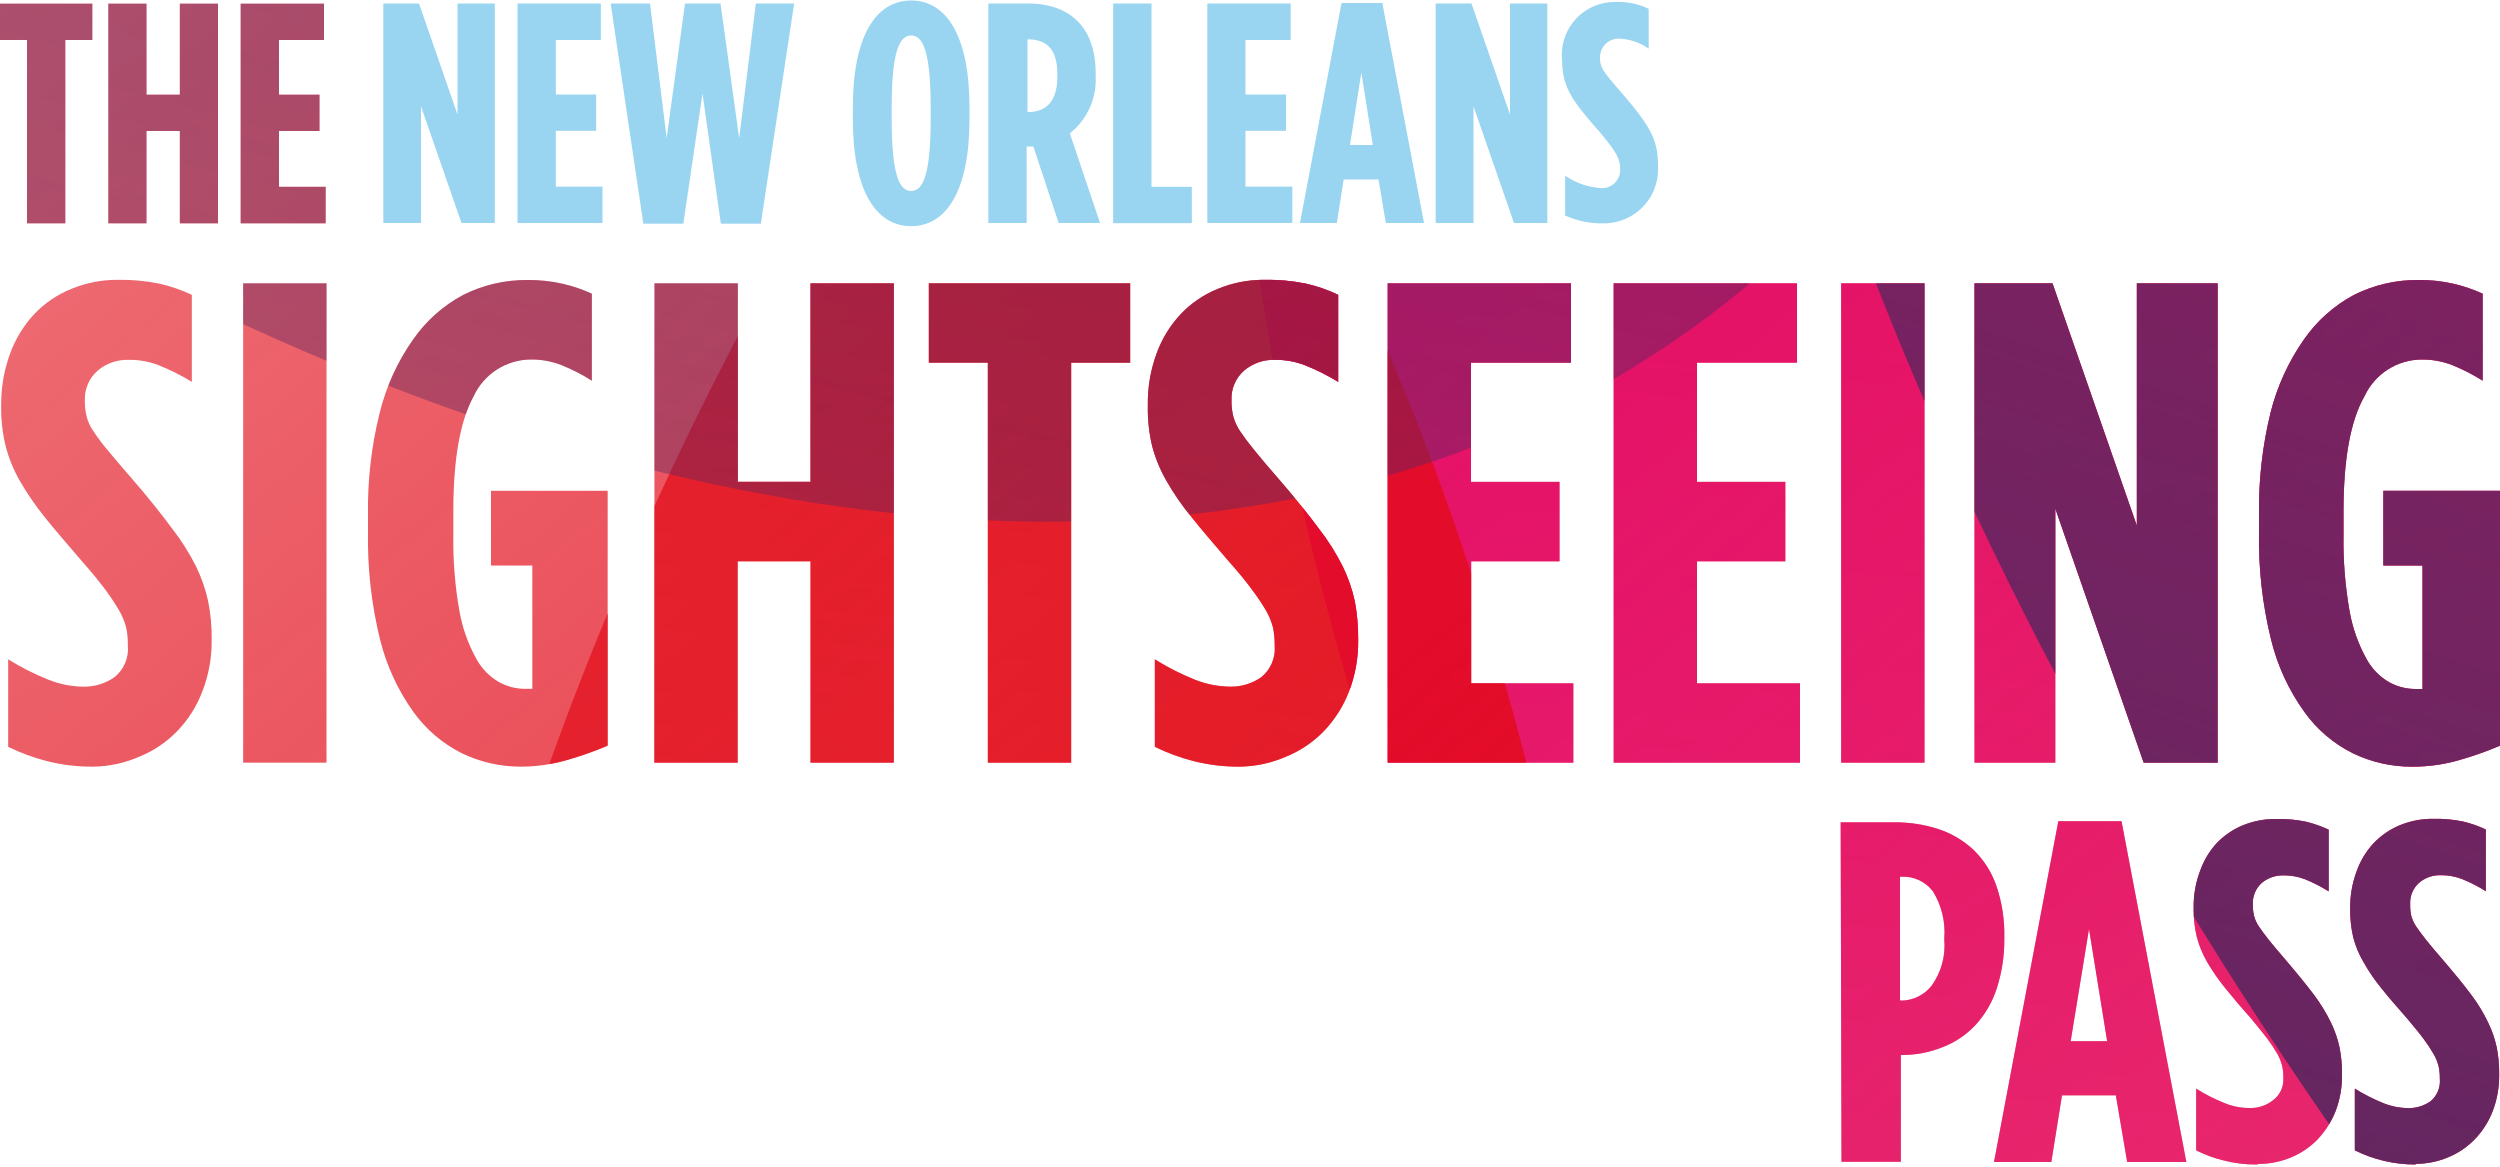
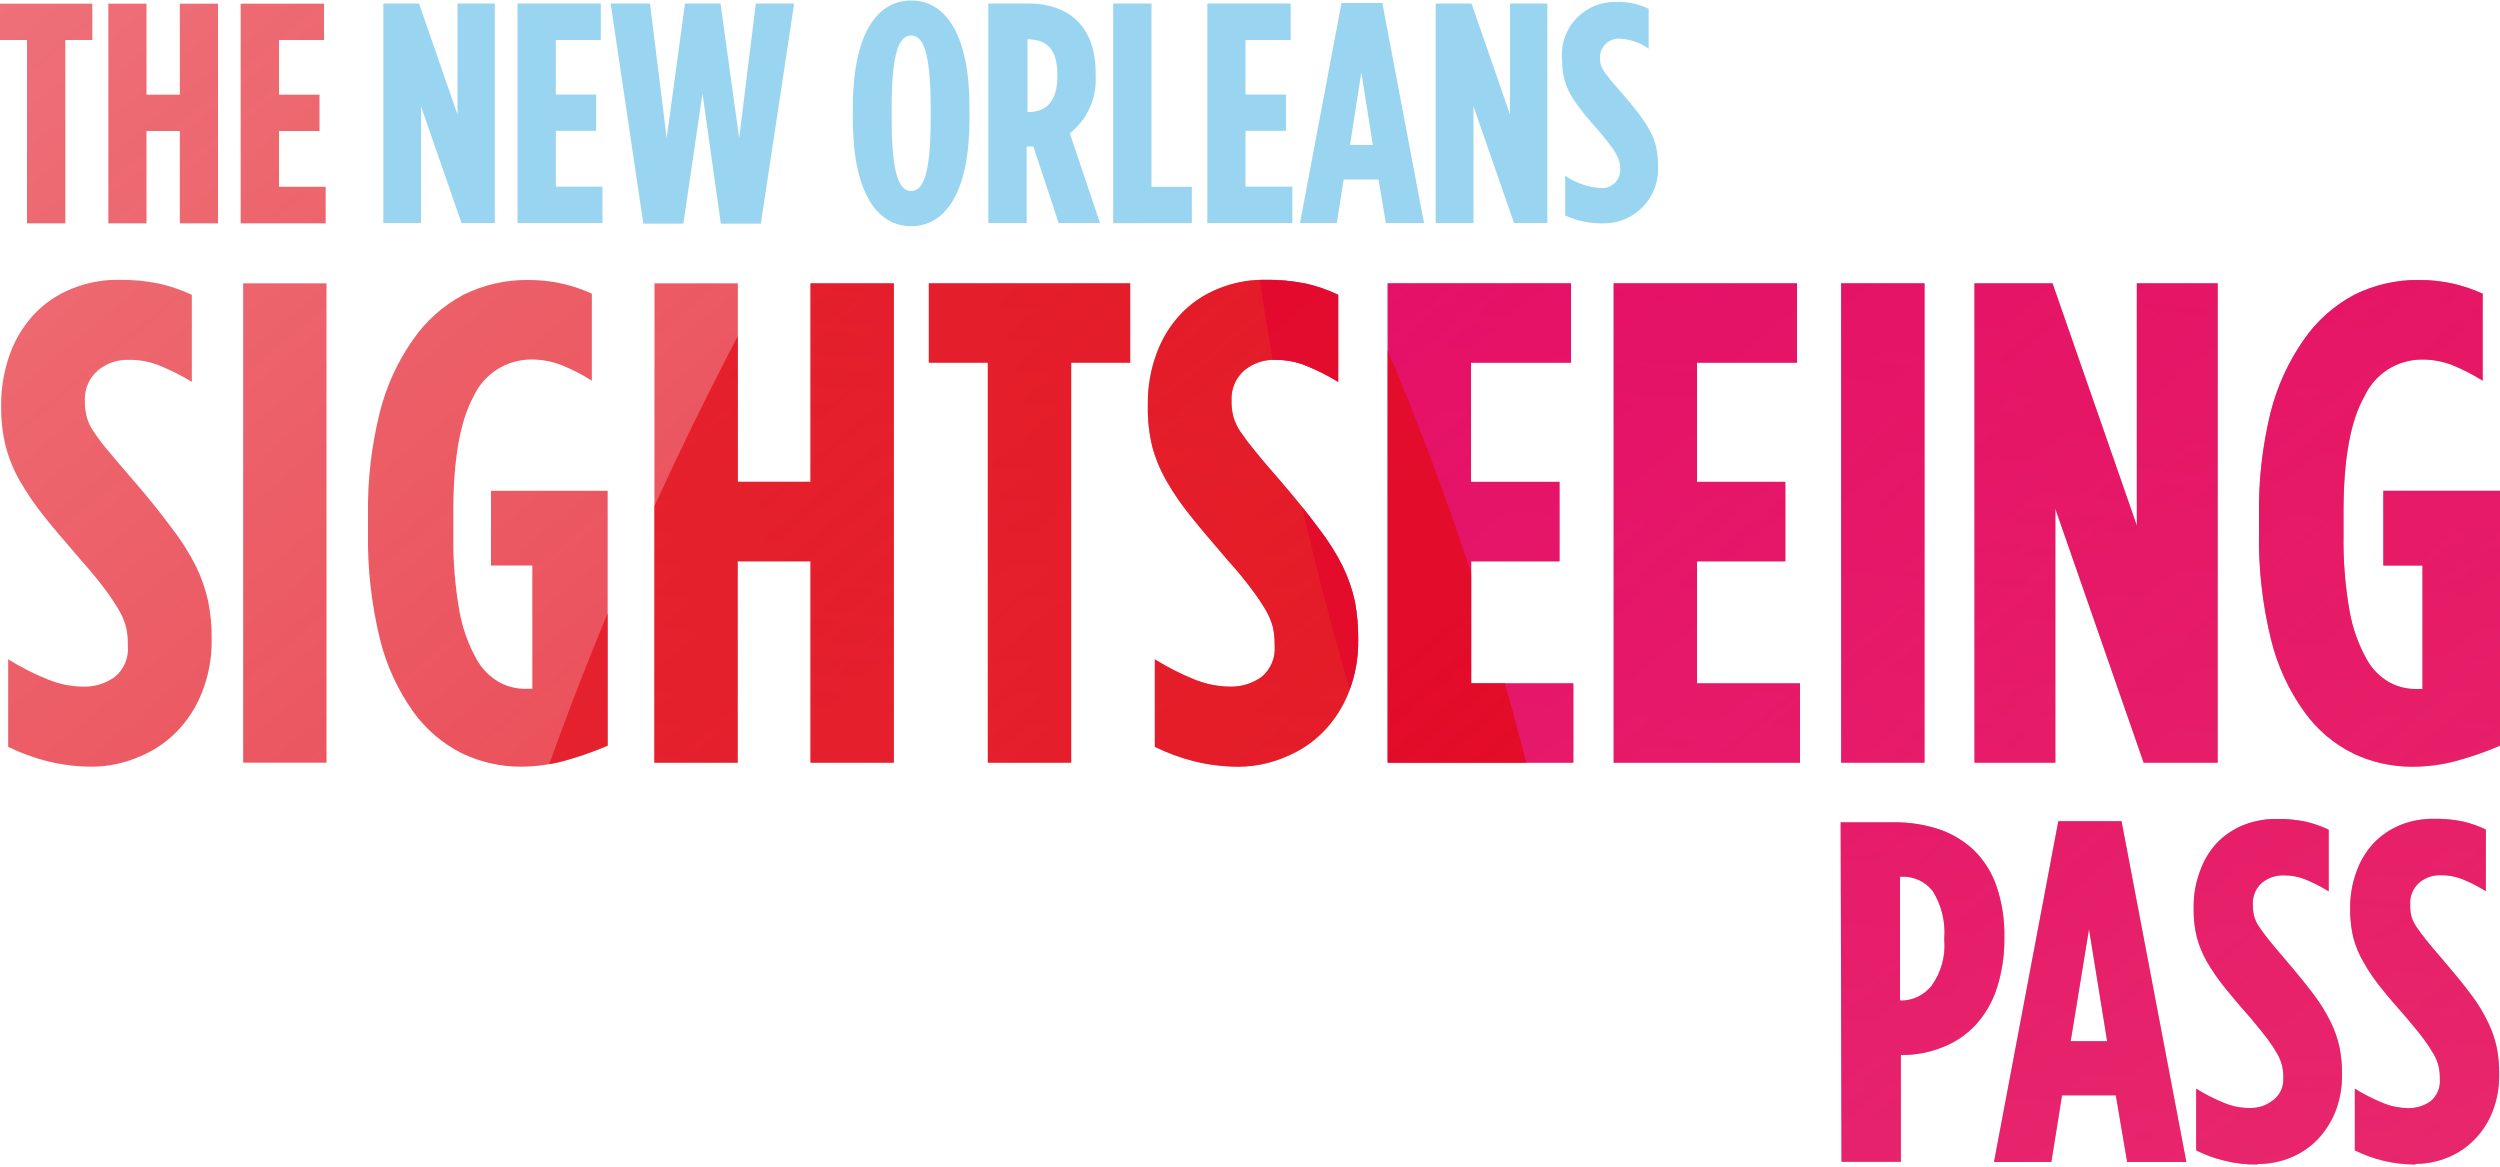
<svg xmlns="http://www.w3.org/2000/svg" xmlns:xlink="http://www.w3.org/1999/xlink" id="Layer_1" data-name="Layer 1" viewBox="0 0 150 70">
  <defs>
    <style>.cls-1{fill:none;}.cls-2{clip-path:url(#clip-path);}.cls-3{clip-path:url(#clip-path-2);}.cls-4{fill:url(#linear-gradient);}.cls-5{clip-path:url(#clip-path-3);}.cls-6{fill:url(#linear-gradient-2);}.cls-7{fill:url(#linear-gradient-3);}.cls-8{fill:url(#linear-gradient-4);}.cls-9{clip-path:url(#clip-path-4);}.cls-10{fill:url(#linear-gradient-5);}.cls-11{fill:url(#linear-gradient-6);}.cls-12{fill:url(#linear-gradient-7);}.cls-13{fill:url(#linear-gradient-8);}.cls-14{clip-path:url(#clip-path-5);}.cls-15{fill:url(#linear-gradient-9);}.cls-16{fill:url(#linear-gradient-10);}.cls-17{fill:url(#linear-gradient-11);}.cls-18{clip-path:url(#clip-path-6);}.cls-19{fill:url(#linear-gradient-12);}.cls-20{fill:url(#linear-gradient-13);}.cls-21{fill:url(#linear-gradient-14);}.cls-22{fill:url(#linear-gradient-15);}.cls-23{fill:url(#linear-gradient-16);}.cls-24{fill:#99d5f0;}.cls-25{clip-path:url(#clip-path-7);}.cls-26{fill:url(#linear-gradient-17);}.cls-27{fill:url(#linear-gradient-18);}.cls-28{fill:url(#linear-gradient-19);}.cls-29{clip-path:url(#clip-path-8);}.cls-30{clip-path:url(#clip-path-9);}.cls-31{fill:url(#linear-gradient-20);}.cls-32{clip-path:url(#clip-path-10);}.cls-33{fill:url(#linear-gradient-21);}.cls-34{clip-path:url(#clip-path-11);}.cls-35{fill:url(#linear-gradient-22);}.cls-36{fill:url(#linear-gradient-23);}.cls-37{clip-path:url(#clip-path-12);}.cls-38{fill:url(#linear-gradient-24);}.cls-39{fill:url(#linear-gradient-25);}.cls-40{fill:url(#linear-gradient-26);}.cls-41{fill:url(#linear-gradient-27);}.cls-42{fill:url(#linear-gradient-28);}</style>
    <clipPath id="clip-path">
      <path class="cls-1" d="M-168.38-177.6H-170v-2.18h5.54v2.18h-1.62v11h-2.3Zm4.88-2.18h2.29v5.46h2v-5.46h2.29v13.18h-2.29v-5.54h-2v5.54h-2.29Zm7.94,0h5.05v2.18h-2.75v3.28h2.43v2.18h-2.43v3.35h2.8v2.19h-5.1ZM-164.41-134a11,11,0,0,1-2.76-.33,12.19,12.19,0,0,1-2.34-.86v-5.22a15.62,15.62,0,0,0,2.41,1.22,5.83,5.83,0,0,0,2.11.42,3.14,3.14,0,0,0,1.87-.57,2.17,2.17,0,0,0,.8-1.9v-.08a4.5,4.5,0,0,0-.1-1,4.15,4.15,0,0,0-.41-1,13.69,13.69,0,0,0-.84-1.27c-.36-.48-.84-1.07-1.44-1.75-.85-1-1.58-1.82-2.18-2.58a17.1,17.1,0,0,1-1.5-2.18,8.46,8.46,0,0,1-.86-2.1,9.51,9.51,0,0,1-.27-2.36v-.09a8.8,8.8,0,0,1,.53-3.12,7,7,0,0,1,1.46-2.37,6.32,6.32,0,0,1,2.22-1.5,7.17,7.17,0,0,1,2.78-.54,11.43,11.43,0,0,1,2.5.23,9.49,9.49,0,0,1,1.94.67v5.22a13.35,13.35,0,0,0-2-1,4.82,4.82,0,0,0-1.81-.32,2.74,2.74,0,0,0-1.83.64,2.26,2.26,0,0,0-.76,1.83v.08a3.72,3.72,0,0,0,.11.91,2.65,2.65,0,0,0,.41.88,11.52,11.52,0,0,0,.84,1.13c.36.44.84,1,1.44,1.69,1,1.15,1.79,2.15,2.42,3a13.76,13.76,0,0,1,1.46,2.32,9.37,9.37,0,0,1,.72,2.08,11,11,0,0,1,.21,2.24v.09a8.28,8.28,0,0,1-.56,3.08,7,7,0,0,1-1.52,2.39,6.58,6.58,0,0,1-2.26,1.52A7.12,7.12,0,0,1-164.41-134Zm9-29h5v28.76h-5Zm16.72,29a8.13,8.13,0,0,1-3.55-.8,8,8,0,0,1-2.92-2.49,12.71,12.71,0,0,1-2-4.35,25.2,25.2,0,0,1-.72-6.46v-1a23.88,23.88,0,0,1,.7-6.13,13.08,13.08,0,0,1,2-4.39,8.59,8.59,0,0,1,3-2.68,8.48,8.48,0,0,1,3.9-.9,9.07,9.07,0,0,1,2.1.23,9.24,9.24,0,0,1,1.73.59v5.22a11.15,11.15,0,0,0-1.81-.93,4.94,4.94,0,0,0-1.85-.34,3.81,3.81,0,0,0-3.43,2.2q-1.26,2.2-1.26,6.9v1.4a24.14,24.14,0,0,0,.37,4.63,9.16,9.16,0,0,0,1,2.82,3.56,3.56,0,0,0,1.38,1.42,3.22,3.22,0,0,0,1.54.4h.18l.27-.05v-7.35h-2.47v-4.48h7v15.29a20.38,20.38,0,0,1-2.57.9A10.07,10.07,0,0,1-138.73-134Zm8-29h5v11.91h4.36V-163h5v28.76h-5v-12.08h-4.36v12.08h-5Zm20,4.76h-3.53V-163h12.08v4.76h-3.54v24h-5ZM-95.62-134a11,11,0,0,1-2.75-.33,12.19,12.19,0,0,1-2.34-.86v-5.22a15.12,15.12,0,0,0,2.4,1.22,5.88,5.88,0,0,0,2.12.42,3.16,3.16,0,0,0,1.87-.57,2.2,2.2,0,0,0,.8-1.9v-.08a5.23,5.23,0,0,0-.1-1,4.15,4.15,0,0,0-.41-1,12.19,12.19,0,0,0-.85-1.27c-.35-.48-.83-1.07-1.44-1.75-.85-1-1.57-1.82-2.17-2.58a15.26,15.26,0,0,1-1.5-2.18,8.51,8.51,0,0,1-.87-2.1,9.53,9.53,0,0,1-.26-2.36v-.09a8.58,8.58,0,0,1,.53-3.12,6.88,6.88,0,0,1,1.46-2.37,6.32,6.32,0,0,1,2.22-1.5,7.12,7.12,0,0,1,2.77-.54,11.53,11.53,0,0,1,2.51.23,9.21,9.21,0,0,1,1.93.67v5.22a12.86,12.86,0,0,0-2-1,4.82,4.82,0,0,0-1.81-.32,2.74,2.74,0,0,0-1.83.64,2.23,2.23,0,0,0-.76,1.83v.08a3.73,3.73,0,0,0,.1.91,3.12,3.12,0,0,0,.41.88,13.83,13.83,0,0,0,.85,1.13c.35.44.83,1,1.43,1.69,1,1.15,1.8,2.15,2.43,3A13.76,13.76,0,0,1-89.43-146a9.37,9.37,0,0,1,.72,2.08,11.81,11.81,0,0,1,.2,2.24v.09a8.27,8.27,0,0,1-.55,3.08,7.14,7.14,0,0,1-1.52,2.39,6.67,6.67,0,0,1-2.26,1.52A7.17,7.17,0,0,1-95.62-134Zm8.88-29h11v4.76h-6v7.15h5.31v4.77h-5.31V-139h6.13v4.76H-86.74Zm13.56,0h11v4.76h-6v7.15h5.3v4.77h-5.3V-139H-62v4.76H-73.18Zm13.65,0h5v28.76h-5Zm8.05,0h4.68l5.06,14.54V-163h4.85v28.76h-4.44l-5.3-15.24v15.24h-4.85Zm26.26,29a8.13,8.13,0,0,1-3.55-.8,7.89,7.89,0,0,1-2.92-2.49,12.53,12.53,0,0,1-2-4.35,25.2,25.2,0,0,1-.72-6.46v-1a24.36,24.36,0,0,1,.69-6.13,13.28,13.28,0,0,1,2-4.39,8.59,8.59,0,0,1,3-2.68,8.48,8.48,0,0,1,3.9-.9,9.07,9.07,0,0,1,2.1.23,9.5,9.5,0,0,1,1.73.59v5.22a11.57,11.57,0,0,0-1.81-.93,5,5,0,0,0-1.85-.34,3.8,3.8,0,0,0-3.43,2.2q-1.26,2.2-1.26,6.9v1.4a24.14,24.14,0,0,0,.37,4.63,9.16,9.16,0,0,0,1,2.82,3.56,3.56,0,0,0,1.38,1.42,3.22,3.22,0,0,0,1.54.4h.18l.27-.05v-7.35H-27v-4.48h7v15.29a20.38,20.38,0,0,1-2.57.9A10.07,10.07,0,0,1-25.22-134Zm-34.29,3.34h3.18a8.4,8.4,0,0,1,2.67.4A5.74,5.74,0,0,1-51.58-129a5.55,5.55,0,0,1,1.36,2.14,9,9,0,0,1,.48,3.09v.06a9.5,9.5,0,0,1-.45,3.05,5.93,5.93,0,0,1-1.28,2.21,5.28,5.28,0,0,1-2,1.34,6.51,6.51,0,0,1-2.48.46h0v6.41h-3.56Zm3.6,10.7a2.36,2.36,0,0,0,1.86-.9,4.14,4.14,0,0,0,.76-2.75v-.06a4.69,4.69,0,0,0-.69-2.83,2.24,2.24,0,0,0-1.85-.87h-.12V-120Zm9.46-10.77h3.79l3.89,20.45h-3.55l-.68-4h-3.23l-.64,4h-3.44Zm2.93,13.2-1.09-6.73-1.1,6.73Zm9,7.4a7.55,7.55,0,0,1-2-.24,7.4,7.4,0,0,1-1.66-.61v-3.7a10.64,10.64,0,0,0,1.71.87,3.88,3.88,0,0,0,1.5.29A2.14,2.14,0,0,0-33.6-114,1.53,1.53,0,0,0-33-115.3v-.06a3.08,3.08,0,0,0-.07-.68,2.84,2.84,0,0,0-.29-.73,8.76,8.76,0,0,0-.6-.91c-.26-.34-.6-.75-1-1.24-.61-.68-1.12-1.29-1.55-1.82a12.78,12.78,0,0,1-1.07-1.55,6.18,6.18,0,0,1-.61-1.48,6.69,6.69,0,0,1-.19-1.68v-.06a6,6,0,0,1,.38-2.22,4.9,4.9,0,0,1,1-1.68,4.66,4.66,0,0,1,1.57-1.07,5.16,5.16,0,0,1,2-.38,8,8,0,0,1,1.78.16,7.21,7.21,0,0,1,1.37.48v3.7a9.25,9.25,0,0,0-1.43-.73,3.51,3.51,0,0,0-1.28-.23,2,2,0,0,0-1.3.45,1.62,1.62,0,0,0-.54,1.3v.06a2.63,2.63,0,0,0,.08.65,2,2,0,0,0,.29.62c.15.23.35.49.6.81s.59.7,1,1.19c.7.82,1.27,1.52,1.72,2.12a10.39,10.39,0,0,1,1,1.64,6.68,6.68,0,0,1,.51,1.48,7.81,7.81,0,0,1,.15,1.59v.06a5.93,5.93,0,0,1-.39,2.19,5.32,5.32,0,0,1-1.08,1.69,4.71,4.71,0,0,1-1.6,1.08A5.17,5.17,0,0,1-34.51-110.16Zm9.47,0a7.55,7.55,0,0,1-1.95-.24,7.59,7.59,0,0,1-1.66-.61v-3.7a11.07,11.07,0,0,0,1.71.87,4.13,4.13,0,0,0,1.5.3,2.3,2.3,0,0,0,1.33-.41,1.56,1.56,0,0,0,.56-1.35v-.06a3.08,3.08,0,0,0-.07-.68,2.84,2.84,0,0,0-.29-.73,10,10,0,0,0-.6-.91c-.25-.34-.59-.75-1-1.24-.6-.68-1.12-1.28-1.55-1.82a11,11,0,0,1-1.06-1.55,5.84,5.84,0,0,1-.62-1.48,7.19,7.19,0,0,1-.19-1.68v-.06a6.23,6.23,0,0,1,.38-2.22,4.9,4.9,0,0,1,1-1.68A4.66,4.66,0,0,1-26-130.49a5.2,5.2,0,0,1,2-.38,8,8,0,0,1,1.78.16,7,7,0,0,1,1.37.48v3.7a9.25,9.25,0,0,0-1.43-.73,3.47,3.47,0,0,0-1.28-.23,1.93,1.93,0,0,0-1.3.46,1.61,1.61,0,0,0-.53,1.29v.06a2.64,2.64,0,0,0,.07.65,2.27,2.27,0,0,0,.29.62c.15.23.35.49.6.81s.59.71,1,1.19c.7.82,1.28,1.52,1.72,2.12a9.37,9.37,0,0,1,1,1.65,6.44,6.44,0,0,1,.51,1.47,7.81,7.81,0,0,1,.15,1.59v.06a5.93,5.93,0,0,1-.39,2.19,5,5,0,0,1-1.08,1.69,4.62,4.62,0,0,1-1.6,1.08A5,5,0,0,1-25-110.17Z" />
    </clipPath>
    <clipPath id="clip-path-2">
      <path class="cls-1" d="M1.62-177.6H0v-2.18H5.54v2.18H3.92v11H1.62Zm4.88-2.18H8.79v5.46h2v-5.46h2.29v13.18H10.79v-5.54h-2v5.54H6.5Zm7.94,0h5v2.18H16.74v3.28h2.43v2.18H16.74v3.35h2.8v2.19h-5.1ZM5.59-134a11,11,0,0,1-2.76-.33,12.19,12.19,0,0,1-2.34-.86v-5.22a15.62,15.62,0,0,0,2.41,1.22A5.83,5.83,0,0,0,5-138.8a3.14,3.14,0,0,0,1.87-.57,2.17,2.17,0,0,0,.8-1.9v-.08a4.5,4.5,0,0,0-.1-1,4.15,4.15,0,0,0-.41-1,13.69,13.69,0,0,0-.84-1.27c-.36-.48-.84-1.07-1.44-1.75-.85-1-1.58-1.82-2.18-2.58a17.1,17.1,0,0,1-1.5-2.18,8.46,8.46,0,0,1-.86-2.1,9.51,9.51,0,0,1-.27-2.36v-.09a8.8,8.8,0,0,1,.53-3.12,7,7,0,0,1,1.46-2.37,6.32,6.32,0,0,1,2.22-1.5,7.17,7.17,0,0,1,2.78-.54,11.43,11.43,0,0,1,2.5.23,9.49,9.49,0,0,1,1.94.67v5.22a13.35,13.35,0,0,0-2-1,4.82,4.82,0,0,0-1.81-.32,2.74,2.74,0,0,0-1.83.64A2.26,2.26,0,0,0,5.09-156v.08a3.72,3.72,0,0,0,.11.91,2.65,2.65,0,0,0,.41.88A11.52,11.52,0,0,0,6.45-153c.36.44.84,1,1.44,1.69,1,1.15,1.79,2.15,2.42,3A13.76,13.76,0,0,1,11.77-146a9.37,9.37,0,0,1,.72,2.08,11,11,0,0,1,.21,2.24v.09a8.28,8.28,0,0,1-.56,3.08,7,7,0,0,1-1.52,2.39,6.58,6.58,0,0,1-2.26,1.52A7.12,7.12,0,0,1,5.59-134Zm9-29h5v28.76h-5Zm16.72,29a8.13,8.13,0,0,1-3.55-.8,8,8,0,0,1-2.92-2.49,12.71,12.71,0,0,1-2-4.35,25.2,25.2,0,0,1-.72-6.46v-1a23.88,23.88,0,0,1,.7-6.13,13.08,13.08,0,0,1,2-4.39,8.59,8.59,0,0,1,3-2.68,8.48,8.48,0,0,1,3.9-.9,9.07,9.07,0,0,1,2.1.23,9.24,9.24,0,0,1,1.73.59v5.22a11.15,11.15,0,0,0-1.81-.93,4.94,4.94,0,0,0-1.85-.34,3.81,3.81,0,0,0-3.43,2.2q-1.26,2.2-1.26,6.9v1.4a24.14,24.14,0,0,0,.37,4.63,9.16,9.16,0,0,0,1,2.82,3.56,3.56,0,0,0,1.38,1.42,3.22,3.22,0,0,0,1.54.4h.18l.27-.05v-7.35H29.46v-4.48h7v15.29a20.38,20.38,0,0,1-2.57.9A10.07,10.07,0,0,1,31.27-134Zm8-29h5v11.91h4.36V-163h5v28.76h-5v-12.08H44.26v12.08h-5Zm20,4.76H55.73V-163H67.81v4.76H64.27v24h-5ZM74.38-134a11,11,0,0,1-2.75-.33,12.19,12.19,0,0,1-2.34-.86v-5.22a15.12,15.12,0,0,0,2.4,1.22,5.88,5.88,0,0,0,2.12.42,3.16,3.16,0,0,0,1.87-.57,2.2,2.2,0,0,0,.8-1.9v-.08a5.23,5.23,0,0,0-.1-1,4.15,4.15,0,0,0-.41-1,12.19,12.19,0,0,0-.85-1.27c-.35-.48-.83-1.07-1.44-1.75-.85-1-1.57-1.82-2.17-2.58a15.26,15.26,0,0,1-1.5-2.18,8.51,8.51,0,0,1-.87-2.1,9.53,9.53,0,0,1-.26-2.36v-.09a8.58,8.58,0,0,1,.53-3.12,6.88,6.88,0,0,1,1.46-2.37,6.32,6.32,0,0,1,2.22-1.5,7.12,7.12,0,0,1,2.77-.54,11.53,11.53,0,0,1,2.51.23,9.21,9.21,0,0,1,1.93.67v5.22a12.86,12.86,0,0,0-2-1,4.82,4.82,0,0,0-1.81-.32,2.74,2.74,0,0,0-1.83.64,2.23,2.23,0,0,0-.76,1.83v.08a3.73,3.73,0,0,0,.1.91,3.12,3.12,0,0,0,.41.88,13.83,13.83,0,0,0,.85,1.13c.35.44.83,1,1.43,1.69,1,1.15,1.8,2.15,2.43,3A13.76,13.76,0,0,1,80.57-146a9.37,9.37,0,0,1,.72,2.08,11.81,11.81,0,0,1,.2,2.24v.09a8.27,8.27,0,0,1-.55,3.08,7.14,7.14,0,0,1-1.52,2.39,6.67,6.67,0,0,1-2.26,1.52A7.17,7.17,0,0,1,74.38-134Zm8.88-29h11v4.76h-6v7.15h5.31v4.77H88.27V-139H94.4v4.76H83.26Zm13.56,0h11v4.76h-6v7.15h5.3v4.77h-5.3V-139H108v4.76H96.82Zm13.65,0h5v28.76h-5Zm8,0h4.68l5.06,14.54V-163h4.85v28.76h-4.44l-5.3-15.24v15.24h-4.85Zm26.26,29a8.13,8.13,0,0,1-3.55-.8,7.89,7.89,0,0,1-2.92-2.49,12.53,12.53,0,0,1-2-4.35,25.2,25.2,0,0,1-.72-6.46v-1a24.36,24.36,0,0,1,.69-6.13,13.28,13.28,0,0,1,2-4.39,8.59,8.59,0,0,1,3-2.68,8.48,8.48,0,0,1,3.9-.9,9.07,9.07,0,0,1,2.1.23,9.5,9.5,0,0,1,1.73.59v5.22a11.57,11.57,0,0,0-1.81-.93,5,5,0,0,0-1.85-.34,3.8,3.8,0,0,0-3.43,2.2q-1.26,2.2-1.26,6.9v1.4a24.14,24.14,0,0,0,.37,4.63,9.16,9.16,0,0,0,1,2.82,3.56,3.56,0,0,0,1.38,1.42,3.22,3.22,0,0,0,1.54.4h.18l.27-.05v-7.35H143v-4.48h7v15.29a20.38,20.38,0,0,1-2.57.9A10.07,10.07,0,0,1,144.78-134Zm-34.29,3.34h3.18a8.4,8.4,0,0,1,2.67.4,5.74,5.74,0,0,1,2.08,1.24,5.55,5.55,0,0,1,1.36,2.14,9,9,0,0,1,.48,3.09v.06a9.5,9.5,0,0,1-.45,3.05,5.93,5.93,0,0,1-1.28,2.21,5.28,5.28,0,0,1-2,1.34,6.51,6.51,0,0,1-2.48.46h0v6.41h-3.56Zm3.6,10.7a2.36,2.36,0,0,0,1.86-.9,4.14,4.14,0,0,0,.76-2.75v-.06a4.69,4.69,0,0,0-.69-2.83,2.24,2.24,0,0,0-1.85-.87h-.12V-120Zm9.46-10.77h3.79l3.89,20.45h-3.55l-.68-4h-3.23l-.64,4h-3.44Zm2.93,13.2-1.09-6.73-1.1,6.73Zm9,7.4a7.55,7.55,0,0,1-2-.24,7.4,7.4,0,0,1-1.66-.61v-3.7a10.64,10.64,0,0,0,1.71.87,3.88,3.88,0,0,0,1.5.29,2.14,2.14,0,0,0,1.32-.41,1.53,1.53,0,0,0,.57-1.34v-.06a3.08,3.08,0,0,0-.07-.68,2.84,2.84,0,0,0-.29-.73,8.76,8.76,0,0,0-.6-.91c-.26-.34-.6-.75-1-1.24-.61-.68-1.12-1.29-1.55-1.82a12.78,12.78,0,0,1-1.07-1.55,6.18,6.18,0,0,1-.61-1.48,6.69,6.69,0,0,1-.19-1.68v-.06a6,6,0,0,1,.38-2.22,4.9,4.9,0,0,1,1-1.68,4.66,4.66,0,0,1,1.57-1.07,5.16,5.16,0,0,1,2-.38,8,8,0,0,1,1.78.16,7.21,7.21,0,0,1,1.37.48v3.7a9.25,9.25,0,0,0-1.43-.73,3.51,3.51,0,0,0-1.28-.23,2,2,0,0,0-1.3.45,1.62,1.62,0,0,0-.54,1.3v.06a2.63,2.63,0,0,0,.08.65,2,2,0,0,0,.29.62c.15.23.35.49.6.81s.59.7,1,1.19c.7.82,1.27,1.52,1.72,2.12a10.39,10.39,0,0,1,1,1.64,6.68,6.68,0,0,1,.51,1.48,7.81,7.81,0,0,1,.15,1.59v.06a5.93,5.93,0,0,1-.39,2.19,5.32,5.32,0,0,1-1.08,1.69,4.71,4.71,0,0,1-1.6,1.08A5.17,5.17,0,0,1,135.49-110.16Zm9.47,0a7.55,7.55,0,0,1-2-.24,7.59,7.59,0,0,1-1.66-.61v-3.7a11.07,11.07,0,0,0,1.71.87,4.13,4.13,0,0,0,1.5.3,2.3,2.3,0,0,0,1.33-.41,1.56,1.56,0,0,0,.56-1.35v-.06a3.08,3.08,0,0,0-.07-.68,2.84,2.84,0,0,0-.29-.73,10,10,0,0,0-.6-.91c-.25-.34-.59-.75-1-1.24-.6-.68-1.12-1.28-1.55-1.82a11,11,0,0,1-1.06-1.55,5.84,5.84,0,0,1-.62-1.48,7.19,7.19,0,0,1-.19-1.68v-.06a6.23,6.23,0,0,1,.38-2.22,4.9,4.9,0,0,1,1-1.68,4.66,4.66,0,0,1,1.57-1.07,5.2,5.2,0,0,1,2-.38,8,8,0,0,1,1.78.16,7,7,0,0,1,1.37.48v3.7a9.25,9.25,0,0,0-1.43-.73,3.47,3.47,0,0,0-1.28-.23,1.93,1.93,0,0,0-1.3.46,1.61,1.61,0,0,0-.53,1.29v.06a2.64,2.64,0,0,0,.07.65,2.27,2.27,0,0,0,.29.62c.15.23.35.49.6.81s.59.71,1,1.19c.7.82,1.28,1.52,1.72,2.12a9.37,9.37,0,0,1,1,1.65,6.44,6.44,0,0,1,.51,1.47,7.81,7.81,0,0,1,.15,1.59v.06a5.93,5.93,0,0,1-.39,2.19,5,5,0,0,1-1.08,1.69,4.62,4.62,0,0,1-1.6,1.08A5,5,0,0,1,145-110.17Z" />
    </clipPath>
    <linearGradient id="linear-gradient" x1="-110.79" y1="-194.44" x2="66.51" y2="16.86" gradientUnits="userSpaceOnUse">
      <stop offset="0" stop-color="#e20917" stop-opacity="0.4" />
      <stop offset="0.99" stop-color="#e20917" />
    </linearGradient>
    <clipPath id="clip-path-3">
      <path class="cls-1" d="M-168.38-87.6H-170v-2.18h5.54v2.18h-1.62v11h-2.3Zm4.88-2.18h2.29v5.46h2v-5.46h2.29V-76.6h-2.29v-5.54h-2v5.54h-2.29Zm7.94,0h5.05v2.18h-2.75v3.28h2.43v2.18h-2.43v3.35h2.8v2.19h-5.1ZM-164.41-44a11,11,0,0,1-2.76-.33,12.19,12.19,0,0,1-2.34-.86v-5.22a15.62,15.62,0,0,0,2.41,1.22,5.83,5.83,0,0,0,2.11.42,3.14,3.14,0,0,0,1.87-.57,2.17,2.17,0,0,0,.8-1.9v-.08a4.5,4.5,0,0,0-.1-1,4.15,4.15,0,0,0-.41-1,13.69,13.69,0,0,0-.84-1.27c-.36-.48-.84-1.07-1.44-1.75-.85-1-1.58-1.82-2.18-2.58a17.1,17.1,0,0,1-1.5-2.18,8.46,8.46,0,0,1-.86-2.1,9.51,9.51,0,0,1-.27-2.36v-.09a8.8,8.8,0,0,1,.53-3.12,7,7,0,0,1,1.46-2.37,6.32,6.32,0,0,1,2.22-1.5,7.17,7.17,0,0,1,2.78-.54,11.43,11.43,0,0,1,2.5.23,9.49,9.49,0,0,1,1.94.67v5.22a13.35,13.35,0,0,0-2-1,4.82,4.82,0,0,0-1.81-.32,2.74,2.74,0,0,0-1.83.64,2.26,2.26,0,0,0-.76,1.83v.08a3.72,3.72,0,0,0,.11.91,2.65,2.65,0,0,0,.41.88,11.52,11.52,0,0,0,.84,1.13c.36.44.84,1,1.44,1.69,1,1.15,1.79,2.15,2.42,3A13.76,13.76,0,0,1-158.23-56a9.37,9.37,0,0,1,.72,2.08,11,11,0,0,1,.21,2.24v.09a8.28,8.28,0,0,1-.56,3.08,7,7,0,0,1-1.52,2.39,6.58,6.58,0,0,1-2.26,1.52A7.12,7.12,0,0,1-164.41-44Zm9-29h5v28.76h-5Zm16.72,29a8.13,8.13,0,0,1-3.55-.8,8,8,0,0,1-2.92-2.49,12.71,12.71,0,0,1-2-4.35,25.2,25.2,0,0,1-.72-6.46v-1a23.88,23.88,0,0,1,.7-6.13,13.08,13.08,0,0,1,2-4.39,8.59,8.59,0,0,1,3-2.68,8.48,8.48,0,0,1,3.9-.9,9.07,9.07,0,0,1,2.1.23,9.24,9.24,0,0,1,1.73.59v5.22a11.15,11.15,0,0,0-1.81-.93,4.94,4.94,0,0,0-1.85-.34,3.81,3.81,0,0,0-3.43,2.2q-1.26,2.2-1.26,6.9v1.4a24.14,24.14,0,0,0,.37,4.63,9.16,9.16,0,0,0,1,2.82,3.56,3.56,0,0,0,1.38,1.42,3.22,3.22,0,0,0,1.54.4h.18l.27,0v-7.35h-2.47v-4.48h7v15.29a20.38,20.38,0,0,1-2.57.9A10.07,10.07,0,0,1-138.73-44Zm8-29h5v11.91h4.36V-73h5v28.76h-5V-56.32h-4.36v12.08h-5Zm20,4.76h-3.53V-73h12.08v4.76h-3.54v24h-5ZM-95.62-44a11,11,0,0,1-2.75-.33,12.19,12.19,0,0,1-2.34-.86v-5.22a15.12,15.12,0,0,0,2.4,1.22,5.88,5.88,0,0,0,2.12.42,3.16,3.16,0,0,0,1.87-.57,2.2,2.2,0,0,0,.8-1.9v-.08a5.23,5.23,0,0,0-.1-1,4.15,4.15,0,0,0-.41-1,12.19,12.19,0,0,0-.85-1.27c-.35-.48-.83-1.07-1.44-1.75-.85-1-1.57-1.82-2.17-2.58a15.26,15.26,0,0,1-1.5-2.18,8.51,8.51,0,0,1-.87-2.1,9.53,9.53,0,0,1-.26-2.36v-.09a8.58,8.58,0,0,1,.53-3.12,6.88,6.88,0,0,1,1.46-2.37,6.32,6.32,0,0,1,2.22-1.5,7.12,7.12,0,0,1,2.77-.54,11.53,11.53,0,0,1,2.51.23,9.21,9.21,0,0,1,1.93.67v5.22a12.86,12.86,0,0,0-2-1,4.82,4.82,0,0,0-1.81-.32,2.74,2.74,0,0,0-1.83.64A2.23,2.23,0,0,0-96.11-66v.08A3.73,3.73,0,0,0-96-65a3.12,3.12,0,0,0,.41.88A13.83,13.83,0,0,0-94.75-63c.35.44.83,1,1.43,1.69,1,1.15,1.8,2.15,2.43,3A13.76,13.76,0,0,1-89.43-56a9.37,9.37,0,0,1,.72,2.08,11.81,11.81,0,0,1,.2,2.24v.09a8.27,8.27,0,0,1-.55,3.08,7.14,7.14,0,0,1-1.52,2.39,6.67,6.67,0,0,1-2.26,1.52A7.17,7.17,0,0,1-95.62-44Zm8.88-29h11v4.76h-6v7.15h5.31v4.77h-5.31V-49h6.13v4.76H-86.74Zm13.56,0h11v4.76h-6v7.15h5.3v4.77h-5.3V-49H-62v4.76H-73.18Zm13.65,0h5v28.76h-5Zm8.05,0h4.68l5.06,14.54V-73h4.85v28.76h-4.44l-5.3-15.24v15.24h-4.85Zm26.26,29a8.13,8.13,0,0,1-3.55-.8,7.89,7.89,0,0,1-2.92-2.49,12.53,12.53,0,0,1-2-4.35,25.2,25.2,0,0,1-.72-6.46v-1a24.36,24.36,0,0,1,.69-6.13,13.28,13.28,0,0,1,2-4.39,8.59,8.59,0,0,1,3-2.68,8.48,8.48,0,0,1,3.9-.9,9.07,9.07,0,0,1,2.1.23,9.5,9.5,0,0,1,1.73.59v5.22a11.57,11.57,0,0,0-1.81-.93,5,5,0,0,0-1.85-.34A3.8,3.8,0,0,0-28-66.24q-1.26,2.2-1.26,6.9v1.4a24.14,24.14,0,0,0,.37,4.63,9.16,9.16,0,0,0,1,2.82,3.56,3.56,0,0,0,1.38,1.42,3.22,3.22,0,0,0,1.54.4h.18l.27,0v-7.35H-27v-4.48h7v15.29a20.38,20.38,0,0,1-2.57.9A10.07,10.07,0,0,1-25.22-44Zm-34.29,3.34h3.18a8.4,8.4,0,0,1,2.67.4A5.74,5.74,0,0,1-51.58-39a5.55,5.55,0,0,1,1.36,2.14,9,9,0,0,1,.48,3.09v.06a9.5,9.5,0,0,1-.45,3,5.93,5.93,0,0,1-1.28,2.21,5.28,5.28,0,0,1-2,1.34,6.51,6.51,0,0,1-2.48.46h0v6.41h-3.56Zm3.6,10.7a2.36,2.36,0,0,0,1.86-.9,4.14,4.14,0,0,0,.76-2.75v-.06A4.69,4.69,0,0,0-54-36.53a2.24,2.24,0,0,0-1.85-.87h-.12V-30Zm9.46-10.77h3.79l3.89,20.45h-3.55L-43-24.35h-3.23l-.64,4.05h-3.44Zm2.93,13.2-1.09-6.73-1.1,6.73Zm9,7.4a7.55,7.55,0,0,1-2-.24A7.4,7.4,0,0,1-38.12-21v-3.7a10.64,10.64,0,0,0,1.71.87,3.88,3.88,0,0,0,1.5.29A2.14,2.14,0,0,0-33.6-24,1.53,1.53,0,0,0-33-25.3v-.06A3.08,3.08,0,0,0-33.1-26a2.84,2.84,0,0,0-.29-.73,8.76,8.76,0,0,0-.6-.91c-.26-.34-.6-.75-1-1.24-.61-.68-1.12-1.29-1.55-1.82a12.78,12.78,0,0,1-1.07-1.55,6.18,6.18,0,0,1-.61-1.48,6.69,6.69,0,0,1-.19-1.68v-.06A6,6,0,0,1-38-37.73a4.9,4.9,0,0,1,1-1.68,4.66,4.66,0,0,1,1.57-1.07,5.16,5.16,0,0,1,2-.38,8,8,0,0,1,1.78.16,7.21,7.21,0,0,1,1.37.48v3.7a9.25,9.25,0,0,0-1.43-.73A3.51,3.51,0,0,0-33-37.48a2,2,0,0,0-1.3.45,1.62,1.62,0,0,0-.54,1.3v.06a2.63,2.63,0,0,0,.08.65,2,2,0,0,0,.29.62c.15.23.35.49.6.81s.59.7,1,1.19c.7.82,1.27,1.52,1.72,2.12a10.39,10.39,0,0,1,1,1.64,6.68,6.68,0,0,1,.51,1.48,7.81,7.81,0,0,1,.15,1.59v.06a5.93,5.93,0,0,1-.39,2.19,5.32,5.32,0,0,1-1.08,1.69,4.71,4.71,0,0,1-1.6,1.08A5.17,5.17,0,0,1-34.51-20.16Zm9.47,0A7.55,7.55,0,0,1-27-20.41,7.59,7.59,0,0,1-28.65-21v-3.7a11.07,11.07,0,0,0,1.71.87,4.13,4.13,0,0,0,1.5.3A2.3,2.3,0,0,0-24.12-24a1.56,1.56,0,0,0,.56-1.35v-.06a3.08,3.08,0,0,0-.07-.68,2.84,2.84,0,0,0-.29-.73,10,10,0,0,0-.6-.91c-.25-.34-.59-.75-1-1.24-.6-.68-1.12-1.28-1.55-1.82a11,11,0,0,1-1.06-1.55,5.84,5.84,0,0,1-.62-1.48A7.19,7.19,0,0,1-29-35.46v-.06a6.23,6.23,0,0,1,.38-2.22,4.9,4.9,0,0,1,1-1.68A4.66,4.66,0,0,1-26-40.49a5.2,5.2,0,0,1,2-.38,8,8,0,0,1,1.78.16,7,7,0,0,1,1.37.48v3.7a9.25,9.25,0,0,0-1.43-.73,3.47,3.47,0,0,0-1.28-.23,1.93,1.93,0,0,0-1.3.46,1.61,1.61,0,0,0-.53,1.29v.06a2.64,2.64,0,0,0,.07.65,2.27,2.27,0,0,0,.29.62c.15.23.35.49.6.81s.59.71,1,1.19c.7.82,1.28,1.52,1.72,2.12a9.37,9.37,0,0,1,1,1.65,6.44,6.44,0,0,1,.51,1.47A7.81,7.81,0,0,1-20-25.58v.06a5.93,5.93,0,0,1-.39,2.19,5,5,0,0,1-1.08,1.69,4.62,4.62,0,0,1-1.6,1.08A5,5,0,0,1-25-20.17Z" />
    </clipPath>
    <linearGradient id="linear-gradient-2" x1="190.27" y1="-1818.77" x2="414.44" y2="-2006.88" gradientTransform="translate(-307.38 1859.99)" gradientUnits="userSpaceOnUse">
      <stop offset="0" stop-color="#e20917" stop-opacity="0.4" />
      <stop offset="1" stop-color="#e20917" />
    </linearGradient>
    <linearGradient id="linear-gradient-3" x1="582.32" y1="-489.66" x2="793.62" y2="-666.96" gradientTransform="translate(601.25 587.46) rotate(-90)" gradientUnits="userSpaceOnUse">
      <stop offset="0" stop-color="#e4066c" stop-opacity="0.4" />
      <stop offset="0.99" stop-color="#e4006c" />
    </linearGradient>
    <linearGradient id="linear-gradient-4" x1="1316.37" y1="764.6" x2="1518.01" y2="595.4" gradientTransform="matrix(-0.7, 0, 0, -0.81, 1027.36, 493.31)" gradientUnits="userSpaceOnUse">
      <stop offset="0" stop-color="#57255f" stop-opacity="0.4" />
      <stop offset="0.97" stop-color="#56265f" />
    </linearGradient>
    <clipPath id="clip-path-4">
      <path class="cls-1" d="M1.62-87.6H0v-2.18H5.54v2.18H3.92v11H1.62ZM6.5-89.78H8.79v5.46h2v-5.46h2.29V-76.6H10.79v-5.54h-2v5.54H6.5Zm7.94,0h5v2.18H16.74v3.28h2.43v2.18H16.74v3.35h2.8v2.19h-5.1ZM5.59-44a11,11,0,0,1-2.76-.33,12.19,12.19,0,0,1-2.34-.86v-5.22A15.62,15.62,0,0,0,2.9-49.22,5.83,5.83,0,0,0,5-48.8a3.14,3.14,0,0,0,1.87-.57,2.17,2.17,0,0,0,.8-1.9v-.08a4.5,4.5,0,0,0-.1-1,4.15,4.15,0,0,0-.41-1,13.69,13.69,0,0,0-.84-1.27c-.36-.48-.84-1.07-1.44-1.75-.85-1-1.58-1.82-2.18-2.58a17.1,17.1,0,0,1-1.5-2.18,8.46,8.46,0,0,1-.86-2.1,9.51,9.51,0,0,1-.27-2.36v-.09A8.8,8.8,0,0,1,.61-68.8a7,7,0,0,1,1.46-2.37,6.32,6.32,0,0,1,2.22-1.5,7.17,7.17,0,0,1,2.78-.54,11.43,11.43,0,0,1,2.5.23,9.49,9.49,0,0,1,1.94.67v5.22a13.35,13.35,0,0,0-2-1,4.82,4.82,0,0,0-1.81-.32,2.74,2.74,0,0,0-1.83.64A2.26,2.26,0,0,0,5.09-66v.08A3.72,3.72,0,0,0,5.2-65a2.65,2.65,0,0,0,.41.88A11.52,11.52,0,0,0,6.45-63c.36.44.84,1,1.44,1.69,1,1.15,1.79,2.15,2.42,3A13.76,13.76,0,0,1,11.77-56a9.37,9.37,0,0,1,.72,2.08,11,11,0,0,1,.21,2.24v.09a8.28,8.28,0,0,1-.56,3.08,7,7,0,0,1-1.52,2.39,6.58,6.58,0,0,1-2.26,1.52A7.12,7.12,0,0,1,5.59-44Zm9-29h5v28.76h-5ZM31.27-44a8.13,8.13,0,0,1-3.55-.8,8,8,0,0,1-2.92-2.49,12.71,12.71,0,0,1-2-4.35,25.2,25.2,0,0,1-.72-6.46v-1a23.88,23.88,0,0,1,.7-6.13,13.08,13.08,0,0,1,2-4.39,8.59,8.59,0,0,1,3-2.68,8.48,8.48,0,0,1,3.9-.9,9.07,9.07,0,0,1,2.1.23,9.24,9.24,0,0,1,1.73.59v5.22a11.15,11.15,0,0,0-1.81-.93,4.94,4.94,0,0,0-1.85-.34,3.81,3.81,0,0,0-3.43,2.2Q27.2-64,27.2-59.34v1.4a24.14,24.14,0,0,0,.37,4.63,9.16,9.16,0,0,0,1,2.82,3.56,3.56,0,0,0,1.38,1.42,3.22,3.22,0,0,0,1.54.4h.18l.27,0v-7.35H29.46v-4.48h7v15.29a20.38,20.38,0,0,1-2.57.9A10.07,10.07,0,0,1,31.27-44Zm8-29h5v11.91h4.36V-73h5v28.76h-5V-56.32H44.26v12.08h-5Zm20,4.76H55.73V-73H67.81v4.76H64.27v24h-5ZM74.38-44a11,11,0,0,1-2.75-.33,12.19,12.19,0,0,1-2.34-.86v-5.22a15.12,15.12,0,0,0,2.4,1.22,5.88,5.88,0,0,0,2.12.42,3.16,3.16,0,0,0,1.87-.57,2.2,2.2,0,0,0,.8-1.9v-.08a5.23,5.23,0,0,0-.1-1,4.15,4.15,0,0,0-.41-1,12.19,12.19,0,0,0-.85-1.27c-.35-.48-.83-1.07-1.44-1.75-.85-1-1.57-1.82-2.17-2.58A15.26,15.26,0,0,1,70-61.13a8.51,8.51,0,0,1-.87-2.1,9.53,9.53,0,0,1-.26-2.36v-.09a8.58,8.58,0,0,1,.53-3.12,6.88,6.88,0,0,1,1.46-2.37,6.32,6.32,0,0,1,2.22-1.5,7.12,7.12,0,0,1,2.77-.54,11.53,11.53,0,0,1,2.51.23,9.21,9.21,0,0,1,1.93.67v5.22a12.86,12.86,0,0,0-2-1,4.82,4.82,0,0,0-1.81-.32,2.74,2.74,0,0,0-1.83.64A2.23,2.23,0,0,0,73.89-66v.08A3.73,3.73,0,0,0,74-65a3.12,3.12,0,0,0,.41.88A13.83,13.83,0,0,0,75.25-63c.35.44.83,1,1.43,1.69,1,1.15,1.8,2.15,2.43,3A13.76,13.76,0,0,1,80.57-56a9.37,9.37,0,0,1,.72,2.08,11.81,11.81,0,0,1,.2,2.24v.09a8.27,8.27,0,0,1-.55,3.08,7.14,7.14,0,0,1-1.52,2.39,6.67,6.67,0,0,1-2.26,1.52A7.17,7.17,0,0,1,74.38-44Zm8.88-29h11v4.76h-6v7.15h5.31v4.77H88.27V-49H94.4v4.76H83.26Zm13.56,0h11v4.76h-6v7.15h5.3v4.77h-5.3V-49H108v4.76H96.82Zm13.65,0h5v28.76h-5Zm8,0h4.68l5.06,14.54V-73h4.85v28.76h-4.44l-5.3-15.24v15.24h-4.85Zm26.26,29a8.13,8.13,0,0,1-3.55-.8,7.89,7.89,0,0,1-2.92-2.49,12.53,12.53,0,0,1-2-4.35,25.2,25.2,0,0,1-.72-6.46v-1a24.36,24.36,0,0,1,.69-6.13,13.28,13.28,0,0,1,2-4.39,8.59,8.59,0,0,1,3-2.68,8.48,8.48,0,0,1,3.9-.9,9.07,9.07,0,0,1,2.1.23,9.5,9.5,0,0,1,1.73.59v5.22a11.57,11.57,0,0,0-1.81-.93,5,5,0,0,0-1.85-.34,3.8,3.8,0,0,0-3.43,2.2q-1.26,2.2-1.26,6.9v1.4a24.14,24.14,0,0,0,.37,4.63,9.16,9.16,0,0,0,1,2.82,3.56,3.56,0,0,0,1.38,1.42,3.22,3.22,0,0,0,1.54.4h.18l.27,0v-7.35H143v-4.48h7v15.29a20.38,20.38,0,0,1-2.57.9A10.07,10.07,0,0,1,144.78-44Zm-34.29,3.34h3.18a8.4,8.4,0,0,1,2.67.4A5.74,5.74,0,0,1,118.42-39a5.55,5.55,0,0,1,1.36,2.14,9,9,0,0,1,.48,3.09v.06a9.5,9.5,0,0,1-.45,3,5.93,5.93,0,0,1-1.28,2.21,5.28,5.28,0,0,1-2,1.34,6.51,6.51,0,0,1-2.48.46h0v6.41h-3.56Zm3.6,10.7a2.36,2.36,0,0,0,1.86-.9,4.14,4.14,0,0,0,.76-2.75v-.06a4.69,4.69,0,0,0-.69-2.83,2.24,2.24,0,0,0-1.85-.87h-.12V-30Zm9.46-10.77h3.79l3.89,20.45h-3.55L127-24.35h-3.23l-.64,4.05h-3.44Zm2.93,13.2-1.09-6.73-1.1,6.73Zm9,7.4a7.55,7.55,0,0,1-2-.24,7.4,7.4,0,0,1-1.66-.61v-3.7a10.64,10.64,0,0,0,1.71.87,3.88,3.88,0,0,0,1.5.29A2.14,2.14,0,0,0,136.4-24,1.53,1.53,0,0,0,137-25.3v-.06a3.08,3.08,0,0,0-.07-.68,2.84,2.84,0,0,0-.29-.73,8.76,8.76,0,0,0-.6-.91c-.26-.34-.6-.75-1-1.24-.61-.68-1.12-1.29-1.55-1.82a12.78,12.78,0,0,1-1.07-1.55,6.18,6.18,0,0,1-.61-1.48,6.69,6.69,0,0,1-.19-1.68v-.06a6,6,0,0,1,.38-2.22,4.9,4.9,0,0,1,1-1.68,4.66,4.66,0,0,1,1.57-1.07,5.16,5.16,0,0,1,2-.38,8,8,0,0,1,1.78.16,7.21,7.21,0,0,1,1.37.48v3.7a9.25,9.25,0,0,0-1.43-.73,3.51,3.51,0,0,0-1.28-.23,2,2,0,0,0-1.3.45,1.62,1.62,0,0,0-.54,1.3v.06a2.63,2.63,0,0,0,.08.65,2,2,0,0,0,.29.62c.15.23.35.49.6.81s.59.7,1,1.19c.7.82,1.27,1.52,1.72,2.12a10.39,10.39,0,0,1,1,1.64,6.68,6.68,0,0,1,.51,1.48,7.81,7.81,0,0,1,.15,1.59v.06a5.93,5.93,0,0,1-.39,2.19,5.32,5.32,0,0,1-1.08,1.69,4.71,4.71,0,0,1-1.6,1.08A5.17,5.17,0,0,1,135.49-20.16Zm9.47,0a7.55,7.55,0,0,1-2-.24,7.59,7.59,0,0,1-1.66-.61v-3.7a11.07,11.07,0,0,0,1.71.87,4.13,4.13,0,0,0,1.5.3,2.3,2.3,0,0,0,1.33-.41,1.56,1.56,0,0,0,.56-1.35v-.06a3.08,3.08,0,0,0-.07-.68,2.84,2.84,0,0,0-.29-.73,10,10,0,0,0-.6-.91c-.25-.34-.59-.75-1-1.24-.6-.68-1.12-1.28-1.55-1.82a11,11,0,0,1-1.06-1.55,5.84,5.84,0,0,1-.62-1.48,7.19,7.19,0,0,1-.19-1.68v-.06a6.23,6.23,0,0,1,.38-2.22,4.9,4.9,0,0,1,1-1.68A4.66,4.66,0,0,1,144-40.49a5.2,5.2,0,0,1,2-.38,8,8,0,0,1,1.78.16,7,7,0,0,1,1.37.48v3.7a9.25,9.25,0,0,0-1.43-.73,3.47,3.47,0,0,0-1.28-.23,1.93,1.93,0,0,0-1.3.46,1.61,1.61,0,0,0-.53,1.29v.06a2.64,2.64,0,0,0,.07.65,2.27,2.27,0,0,0,.29.62c.15.23.35.49.6.81s.59.71,1,1.19c.7.82,1.28,1.52,1.72,2.12a9.37,9.37,0,0,1,1,1.65,6.44,6.44,0,0,1,.51,1.47,7.81,7.81,0,0,1,.15,1.59v.06a5.93,5.93,0,0,1-.39,2.19,5,5,0,0,1-1.08,1.69,4.62,4.62,0,0,1-1.6,1.08A5,5,0,0,1,145-20.17Z" />
    </clipPath>
    <linearGradient id="linear-gradient-5" x1="310.48" y1="-1698.56" x2="534.65" y2="-1886.67" gradientTransform="translate(-257.59 1739.78)" xlink:href="#linear-gradient-2" />
    <linearGradient id="linear-gradient-6" x1="582.32" y1="-319.66" x2="793.62" y2="-496.96" xlink:href="#linear-gradient-3" />
    <linearGradient id="linear-gradient-7" x1="1120.24" y1="642.95" x2="1321.89" y2="473.75" gradientTransform="matrix(-0.7, 0, 0, -0.81, 1059.09, 394.4)" xlink:href="#linear-gradient-4" />
    <linearGradient id="linear-gradient-8" x1="-110.79" y1="-104.44" x2="66.51" y2="106.86" xlink:href="#linear-gradient" />
    <clipPath id="clip-path-5">
      <path class="cls-1" d="M-168.38,2.4H-170V.22h5.54V2.4h-1.62v11h-2.3ZM-163.5.22h2.29V5.68h2V.22h2.29V13.4h-2.29V7.86h-2V13.4h-2.29Zm7.94,0h5.05V2.4h-2.75V5.68h2.43V7.86h-2.43v3.35h2.8V13.4h-5.1ZM-164.41,46a11,11,0,0,1-2.76-.33,12.19,12.19,0,0,1-2.34-.86V39.56a15.62,15.62,0,0,0,2.41,1.22,5.83,5.83,0,0,0,2.11.42,3.14,3.14,0,0,0,1.87-.57,2.17,2.17,0,0,0,.8-1.9v-.08a4.5,4.5,0,0,0-.1-1,4.15,4.15,0,0,0-.41-1,13.69,13.69,0,0,0-.84-1.27c-.36-.48-.84-1.07-1.44-1.75-.85-1-1.58-1.82-2.18-2.58a17.1,17.1,0,0,1-1.5-2.18,8.46,8.46,0,0,1-.86-2.1,9.51,9.51,0,0,1-.27-2.36v-.09a8.8,8.8,0,0,1,.53-3.12,7,7,0,0,1,1.46-2.37,6.32,6.32,0,0,1,2.22-1.5,7.17,7.17,0,0,1,2.78-.54,11.43,11.43,0,0,1,2.5.23,9.49,9.49,0,0,1,1.94.67v5.22a13.35,13.35,0,0,0-2-1,4.82,4.82,0,0,0-1.81-.32,2.74,2.74,0,0,0-1.83.64,2.26,2.26,0,0,0-.76,1.83v.08a3.72,3.72,0,0,0,.11.91,2.65,2.65,0,0,0,.41.88,11.52,11.52,0,0,0,.84,1.13c.36.44.84,1,1.44,1.69,1,1.15,1.79,2.15,2.42,3A13.76,13.76,0,0,1-158.23,34a9.37,9.37,0,0,1,.72,2.08,11,11,0,0,1,.21,2.24v.09a8.28,8.28,0,0,1-.56,3.08,7,7,0,0,1-1.52,2.39,6.58,6.58,0,0,1-2.26,1.52A7.12,7.12,0,0,1-164.41,46Zm9-29h5V45.76h-5Zm16.72,29a8.13,8.13,0,0,1-3.55-.8,8,8,0,0,1-2.92-2.49,12.71,12.71,0,0,1-2-4.35,25.2,25.2,0,0,1-.72-6.46v-1a23.88,23.88,0,0,1,.7-6.13,13.08,13.08,0,0,1,2-4.39,8.59,8.59,0,0,1,3-2.68,8.48,8.48,0,0,1,3.9-.9,9.07,9.07,0,0,1,2.1.23,9.24,9.24,0,0,1,1.73.59v5.22a11.15,11.15,0,0,0-1.81-.93,4.94,4.94,0,0,0-1.85-.34,3.81,3.81,0,0,0-3.43,2.2q-1.26,2.2-1.26,6.9v1.4a24.14,24.14,0,0,0,.37,4.63,9.16,9.16,0,0,0,1,2.82,3.56,3.56,0,0,0,1.38,1.42,3.22,3.22,0,0,0,1.54.4h.18l.27,0V33.93h-2.47V29.45h7V44.74a20.38,20.38,0,0,1-2.57.9A10.07,10.07,0,0,1-138.73,46Zm8-29h5V28.91h4.36V17h5V45.76h-5V33.68h-4.36V45.76h-5Zm20,4.76h-3.53V17h12.08v4.76h-3.54v24h-5ZM-95.62,46a11,11,0,0,1-2.75-.33,12.19,12.19,0,0,1-2.34-.86V39.56a15.12,15.12,0,0,0,2.4,1.22,5.88,5.88,0,0,0,2.12.42,3.16,3.16,0,0,0,1.87-.57,2.2,2.2,0,0,0,.8-1.9v-.08a5.23,5.23,0,0,0-.1-1,4.15,4.15,0,0,0-.41-1,12.19,12.19,0,0,0-.85-1.27c-.35-.48-.83-1.07-1.44-1.75-.85-1-1.57-1.82-2.17-2.58a15.26,15.26,0,0,1-1.5-2.18,8.51,8.51,0,0,1-.87-2.1,9.53,9.53,0,0,1-.26-2.36v-.09a8.58,8.58,0,0,1,.53-3.12,6.88,6.88,0,0,1,1.46-2.37,6.32,6.32,0,0,1,2.22-1.5,7.12,7.12,0,0,1,2.77-.54,11.53,11.53,0,0,1,2.51.23,9.21,9.21,0,0,1,1.93.67v5.22a12.86,12.86,0,0,0-2-1,4.82,4.82,0,0,0-1.81-.32,2.74,2.74,0,0,0-1.83.64A2.23,2.23,0,0,0-96.11,24v.08A3.73,3.73,0,0,0-96,25a3.12,3.12,0,0,0,.41.88A13.83,13.83,0,0,0-94.75,27c.35.44.83,1,1.43,1.69,1,1.15,1.8,2.15,2.43,3A13.76,13.76,0,0,1-89.43,34a9.37,9.37,0,0,1,.72,2.08,11.81,11.81,0,0,1,.2,2.24v.09a8.27,8.27,0,0,1-.55,3.08,7.14,7.14,0,0,1-1.52,2.39,6.67,6.67,0,0,1-2.26,1.52A7.17,7.17,0,0,1-95.62,46Zm8.88-29h11v4.76h-6v7.15h5.31v4.77h-5.31V41h6.13v4.76H-86.74Zm13.56,0h11v4.76h-6v7.15h5.3v4.77h-5.3V41H-62v4.76H-73.18Zm13.65,0h5V45.76h-5Zm8.05,0h4.68l5.06,14.54V17h4.85V45.76h-4.44l-5.3-15.24V45.76h-4.85Zm26.26,29a8.13,8.13,0,0,1-3.55-.8,7.89,7.89,0,0,1-2.92-2.49,12.53,12.53,0,0,1-2-4.35,25.2,25.2,0,0,1-.72-6.46v-1a24.36,24.36,0,0,1,.69-6.13,13.28,13.28,0,0,1,2-4.39,8.59,8.59,0,0,1,3-2.68,8.48,8.48,0,0,1,3.9-.9,9.07,9.07,0,0,1,2.1.23,9.5,9.5,0,0,1,1.73.59v5.22a11.57,11.57,0,0,0-1.81-.93,5,5,0,0,0-1.85-.34A3.8,3.8,0,0,0-28,23.76q-1.26,2.2-1.26,6.9v1.4a24.14,24.14,0,0,0,.37,4.63,9.16,9.16,0,0,0,1,2.82,3.56,3.56,0,0,0,1.38,1.42,3.22,3.22,0,0,0,1.54.4h.18l.27,0V33.93H-27V29.45h7V44.74a20.38,20.38,0,0,1-2.57.9A10.07,10.07,0,0,1-25.22,46Zm-34.29,3.34h3.18a8.4,8.4,0,0,1,2.67.4A5.74,5.74,0,0,1-51.58,51a5.55,5.55,0,0,1,1.36,2.14,9,9,0,0,1,.48,3.09v.06a9.5,9.5,0,0,1-.45,3,5.93,5.93,0,0,1-1.28,2.21,5.28,5.28,0,0,1-2,1.34,6.51,6.51,0,0,1-2.48.46h0v6.41h-3.56Zm3.6,10.7a2.36,2.36,0,0,0,1.86-.9,4.14,4.14,0,0,0,.76-2.75V56.3A4.69,4.69,0,0,0-54,53.47a2.24,2.24,0,0,0-1.85-.87h-.12V60Zm9.46-10.77h3.79l3.89,20.45h-3.55l-.68-4h-3.23l-.64,4h-3.44Zm2.93,13.2-1.09-6.73-1.1,6.73Zm9,7.4a7.55,7.55,0,0,1-2-.24A7.4,7.4,0,0,1-38.12,69v-3.7a10.64,10.64,0,0,0,1.71.87,3.88,3.88,0,0,0,1.5.29A2.14,2.14,0,0,0-33.6,66,1.53,1.53,0,0,0-33,64.7v-.06A3.08,3.08,0,0,0-33.1,64a2.84,2.84,0,0,0-.29-.73,8.76,8.76,0,0,0-.6-.91c-.26-.34-.6-.75-1-1.24-.61-.68-1.12-1.29-1.55-1.82a12.78,12.78,0,0,1-1.07-1.55,6.18,6.18,0,0,1-.61-1.48,6.69,6.69,0,0,1-.19-1.68v-.06A6,6,0,0,1-38,52.27a4.9,4.9,0,0,1,1-1.68,4.66,4.66,0,0,1,1.57-1.07,5.16,5.16,0,0,1,2-.38,8,8,0,0,1,1.78.16,7.21,7.21,0,0,1,1.37.48v3.7a9.25,9.25,0,0,0-1.43-.73A3.51,3.51,0,0,0-33,52.52a2,2,0,0,0-1.3.45,1.62,1.62,0,0,0-.54,1.3v.06a2.63,2.63,0,0,0,.08.65,2,2,0,0,0,.29.62c.15.23.35.49.6.81s.59.7,1,1.19c.7.82,1.27,1.52,1.72,2.12a10.39,10.39,0,0,1,1,1.64,6.68,6.68,0,0,1,.51,1.48,7.81,7.81,0,0,1,.15,1.59v.06a5.93,5.93,0,0,1-.39,2.19,5.32,5.32,0,0,1-1.08,1.69,4.71,4.71,0,0,1-1.6,1.08A5.17,5.17,0,0,1-34.51,69.84Zm9.47,0A7.55,7.55,0,0,1-27,69.59,7.59,7.59,0,0,1-28.65,69v-3.7a11.07,11.07,0,0,0,1.71.87,4.13,4.13,0,0,0,1.5.3A2.3,2.3,0,0,0-24.12,66a1.56,1.56,0,0,0,.56-1.35v-.06a3.08,3.08,0,0,0-.07-.68,2.84,2.84,0,0,0-.29-.73,10,10,0,0,0-.6-.91c-.25-.34-.59-.75-1-1.24-.6-.68-1.12-1.28-1.55-1.82a11,11,0,0,1-1.06-1.55,5.84,5.84,0,0,1-.62-1.48A7.19,7.19,0,0,1-29,54.54v-.06a6.23,6.23,0,0,1,.38-2.22,4.9,4.9,0,0,1,1-1.68A4.66,4.66,0,0,1-26,49.51a5.2,5.2,0,0,1,2-.38,8,8,0,0,1,1.78.16,7,7,0,0,1,1.37.48v3.7a9.25,9.25,0,0,0-1.43-.73,3.47,3.47,0,0,0-1.28-.23,1.93,1.93,0,0,0-1.3.46,1.61,1.61,0,0,0-.53,1.29v.06a2.64,2.64,0,0,0,.07.65,2.27,2.27,0,0,0,.29.62c.15.23.35.49.6.81s.59.71,1,1.19c.7.82,1.28,1.52,1.72,2.12a9.37,9.37,0,0,1,1,1.65,6.44,6.44,0,0,1,.51,1.47A7.81,7.81,0,0,1-20,64.42v.06a5.93,5.93,0,0,1-.39,2.19,5,5,0,0,1-1.08,1.69,4.62,4.62,0,0,1-1.6,1.08A5,5,0,0,1-25,69.83Z" />
    </clipPath>
    <linearGradient id="linear-gradient-9" x1="126.63" y1="-1755.13" x2="350.8" y2="-1943.24" gradientTransform="translate(-243.74 1886.35)" xlink:href="#linear-gradient-2" />
    <linearGradient id="linear-gradient-10" x1="492.32" y1="-489.66" x2="703.62" y2="-666.96" xlink:href="#linear-gradient-3" />
    <linearGradient id="linear-gradient-11" x1="1390.76" y1="674.72" x2="1592.41" y2="505.52" gradientTransform="matrix(-0.7, 0, 0, -0.81, 1079.72, 510.11)" xlink:href="#linear-gradient-4" />
    <clipPath id="clip-path-6">
      <path class="cls-1" d="M1.62,2.4H0V.22H5.54V2.4H3.92v11H1.62ZM6.5.22H8.79V5.68h2V.22h2.29V13.4H10.79V7.86h-2V13.4H6.5Zm7.94,0h5V2.4H16.74V5.68h2.43V7.86H16.74v3.35h2.8V13.4h-5.1ZM5.59,46a11,11,0,0,1-2.76-.33,12.19,12.19,0,0,1-2.34-.86V39.56A15.62,15.62,0,0,0,2.9,40.78,5.83,5.83,0,0,0,5,41.2a3.14,3.14,0,0,0,1.87-.57,2.17,2.17,0,0,0,.8-1.9v-.08a4.5,4.5,0,0,0-.1-1,4.15,4.15,0,0,0-.41-1,13.69,13.69,0,0,0-.84-1.27c-.36-.48-.84-1.07-1.44-1.75-.85-1-1.58-1.82-2.18-2.58a17.1,17.1,0,0,1-1.5-2.18,8.46,8.46,0,0,1-.86-2.1,9.51,9.51,0,0,1-.27-2.36v-.09A8.8,8.8,0,0,1,.61,21.2a7,7,0,0,1,1.46-2.37,6.32,6.32,0,0,1,2.22-1.5,7.17,7.17,0,0,1,2.78-.54,11.43,11.43,0,0,1,2.5.23,9.49,9.49,0,0,1,1.94.67v5.22a13.35,13.35,0,0,0-2-1,4.82,4.82,0,0,0-1.81-.32,2.74,2.74,0,0,0-1.83.64A2.26,2.26,0,0,0,5.09,24v.08A3.72,3.72,0,0,0,5.2,25a2.65,2.65,0,0,0,.41.88A11.52,11.52,0,0,0,6.45,27c.36.44.84,1,1.44,1.69,1,1.15,1.79,2.15,2.42,3A13.76,13.76,0,0,1,11.77,34a9.37,9.37,0,0,1,.72,2.08,11,11,0,0,1,.21,2.24v.09a8.28,8.28,0,0,1-.56,3.08,7,7,0,0,1-1.52,2.39,6.58,6.58,0,0,1-2.26,1.52A7.12,7.12,0,0,1,5.59,46Zm9-29h5V45.76h-5ZM31.27,46a8.13,8.13,0,0,1-3.55-.8,8,8,0,0,1-2.92-2.49,12.71,12.71,0,0,1-2-4.35,25.2,25.2,0,0,1-.72-6.46v-1a23.88,23.88,0,0,1,.7-6.13,13.08,13.08,0,0,1,2-4.39,8.59,8.59,0,0,1,3-2.68,8.48,8.48,0,0,1,3.9-.9,9.07,9.07,0,0,1,2.1.23,9.24,9.24,0,0,1,1.73.59v5.22a11.15,11.15,0,0,0-1.81-.93,4.94,4.94,0,0,0-1.85-.34,3.81,3.81,0,0,0-3.43,2.2Q27.2,26,27.2,30.66v1.4a24.14,24.14,0,0,0,.37,4.63,9.16,9.16,0,0,0,1,2.82,3.56,3.56,0,0,0,1.38,1.42,3.22,3.22,0,0,0,1.54.4h.18l.27,0V33.93H29.46V29.45h7V44.74a20.38,20.38,0,0,1-2.57.9A10.07,10.07,0,0,1,31.27,46Zm8-29h5V28.91h4.36V17h5V45.76h-5V33.68H44.26V45.76h-5Zm20,4.76H55.73V17H67.81v4.76H64.27v24h-5ZM74.38,46a11,11,0,0,1-2.75-.33,12.19,12.19,0,0,1-2.34-.86V39.56a15.12,15.12,0,0,0,2.4,1.22,5.88,5.88,0,0,0,2.12.42,3.16,3.16,0,0,0,1.87-.57,2.2,2.2,0,0,0,.8-1.9v-.08a5.23,5.23,0,0,0-.1-1,4.15,4.15,0,0,0-.41-1,12.19,12.19,0,0,0-.85-1.27c-.35-.48-.83-1.07-1.44-1.75-.85-1-1.57-1.82-2.17-2.58A15.26,15.26,0,0,1,70,28.87a8.51,8.51,0,0,1-.87-2.1,9.53,9.53,0,0,1-.26-2.36v-.09a8.58,8.58,0,0,1,.53-3.12,6.88,6.88,0,0,1,1.46-2.37,6.32,6.32,0,0,1,2.22-1.5,7.12,7.12,0,0,1,2.77-.54,11.53,11.53,0,0,1,2.51.23,9.21,9.21,0,0,1,1.93.67v5.22a12.86,12.86,0,0,0-2-1,4.82,4.82,0,0,0-1.81-.32,2.74,2.74,0,0,0-1.83.64A2.23,2.23,0,0,0,73.89,24v.08A3.73,3.73,0,0,0,74,25a3.12,3.12,0,0,0,.41.88A13.83,13.83,0,0,0,75.25,27c.35.44.83,1,1.43,1.69,1,1.15,1.8,2.15,2.43,3A13.76,13.76,0,0,1,80.57,34a9.37,9.37,0,0,1,.72,2.08,11.81,11.81,0,0,1,.2,2.24v.09a8.27,8.27,0,0,1-.55,3.08,7.14,7.14,0,0,1-1.52,2.39,6.67,6.67,0,0,1-2.26,1.52A7.17,7.17,0,0,1,74.38,46Zm8.88-29h11v4.76h-6v7.15h5.31v4.77H88.27V41H94.4v4.76H83.26Zm13.56,0h11v4.76h-6v7.15h5.3v4.77h-5.3V41H108v4.76H96.82Zm13.65,0h5V45.76h-5Zm8,0h4.68l5.06,14.54V17h4.85V45.76h-4.44l-5.3-15.24V45.76h-4.85Zm26.26,29a8.13,8.13,0,0,1-3.55-.8,7.89,7.89,0,0,1-2.92-2.49,12.53,12.53,0,0,1-2-4.35,25.2,25.2,0,0,1-.72-6.46v-1a24.36,24.36,0,0,1,.69-6.13,13.28,13.28,0,0,1,2-4.39,8.59,8.59,0,0,1,3-2.68,8.48,8.48,0,0,1,3.9-.9,9.07,9.07,0,0,1,2.1.23,9.5,9.5,0,0,1,1.73.59v5.22a11.57,11.57,0,0,0-1.81-.93,5,5,0,0,0-1.85-.34,3.8,3.8,0,0,0-3.43,2.2q-1.26,2.2-1.26,6.9v1.4a24.14,24.14,0,0,0,.37,4.63,9.16,9.16,0,0,0,1,2.82,3.56,3.56,0,0,0,1.38,1.42,3.22,3.22,0,0,0,1.54.4h.18l.27,0V33.93H143V29.45h7V44.74a20.38,20.38,0,0,1-2.57.9A10.07,10.07,0,0,1,144.78,46Zm-34.29,3.34h3.18a8.4,8.4,0,0,1,2.67.4A5.74,5.74,0,0,1,118.42,51a5.55,5.55,0,0,1,1.36,2.14,9,9,0,0,1,.48,3.09v.06a9.5,9.5,0,0,1-.45,3,5.93,5.93,0,0,1-1.28,2.21,5.28,5.28,0,0,1-2,1.34,6.51,6.51,0,0,1-2.48.46h0v6.41h-3.56Zm3.6,10.7a2.36,2.36,0,0,0,1.86-.9,4.14,4.14,0,0,0,.76-2.75V56.3a4.69,4.69,0,0,0-.69-2.83,2.24,2.24,0,0,0-1.85-.87h-.12V60Zm9.46-10.77h3.79l3.89,20.45h-3.55l-.68-4h-3.23l-.64,4h-3.44Zm2.93,13.2-1.09-6.73-1.1,6.73Zm9,7.4a7.55,7.55,0,0,1-2-.24,7.4,7.4,0,0,1-1.66-.61v-3.7a10.64,10.64,0,0,0,1.71.87,3.88,3.88,0,0,0,1.5.29A2.14,2.14,0,0,0,136.4,66,1.53,1.53,0,0,0,137,64.7v-.06a3.08,3.08,0,0,0-.07-.68,2.84,2.84,0,0,0-.29-.73,8.76,8.76,0,0,0-.6-.91c-.26-.34-.6-.75-1-1.24-.61-.68-1.12-1.29-1.55-1.82a12.78,12.78,0,0,1-1.07-1.55,6.18,6.18,0,0,1-.61-1.48,6.69,6.69,0,0,1-.19-1.68v-.06a6,6,0,0,1,.38-2.22,4.9,4.9,0,0,1,1-1.68,4.66,4.66,0,0,1,1.57-1.07,5.16,5.16,0,0,1,2-.38,8,8,0,0,1,1.78.16,7.21,7.21,0,0,1,1.37.48v3.7a9.25,9.25,0,0,0-1.43-.73,3.51,3.51,0,0,0-1.28-.23,2,2,0,0,0-1.3.45,1.62,1.62,0,0,0-.54,1.3v.06a2.63,2.63,0,0,0,.08.65,2,2,0,0,0,.29.62c.15.23.35.49.6.81s.59.7,1,1.19c.7.82,1.27,1.52,1.72,2.12a10.39,10.39,0,0,1,1,1.64,6.68,6.68,0,0,1,.51,1.48,7.81,7.81,0,0,1,.15,1.59v.06a5.93,5.93,0,0,1-.39,2.19,5.32,5.32,0,0,1-1.08,1.69,4.71,4.71,0,0,1-1.6,1.08A5.17,5.17,0,0,1,135.49,69.84Zm9.47,0a8.14,8.14,0,0,1-3.61-.85v-3.7a11.07,11.07,0,0,0,1.71.87,4.13,4.13,0,0,0,1.5.3,2.3,2.3,0,0,0,1.33-.41,1.56,1.56,0,0,0,.56-1.35v-.06a3.08,3.08,0,0,0-.07-.68,2.84,2.84,0,0,0-.29-.73,10,10,0,0,0-.6-.91c-.25-.34-.59-.75-1-1.24-.6-.68-1.12-1.28-1.55-1.82a11,11,0,0,1-1.06-1.55,5.84,5.84,0,0,1-.62-1.48,7.19,7.19,0,0,1-.19-1.68v-.06a6.23,6.23,0,0,1,.38-2.22,4.9,4.9,0,0,1,1-1.68A4.66,4.66,0,0,1,144,49.51a5.2,5.2,0,0,1,2-.38,8,8,0,0,1,1.78.16,7,7,0,0,1,1.37.48v3.7a9.25,9.25,0,0,0-1.43-.73,3.47,3.47,0,0,0-1.28-.23,1.93,1.93,0,0,0-1.3.46,1.61,1.61,0,0,0-.53,1.29v.06a2.64,2.64,0,0,0,.07.65,2.27,2.27,0,0,0,.29.62c.15.23.35.49.6.81s.59.71,1,1.19c.7.82,1.28,1.52,1.72,2.12a9.37,9.37,0,0,1,1,1.65,6.44,6.44,0,0,1,.51,1.47,7.81,7.81,0,0,1,.15,1.59v.06a5.93,5.93,0,0,1-.39,2.19,5,5,0,0,1-1.08,1.69,4.62,4.62,0,0,1-1.6,1.08A5,5,0,0,1,145,69.83Z" />
    </clipPath>
    <linearGradient id="linear-gradient-12" x1="246.84" y1="-1634.92" x2="471.01" y2="-1823.03" gradientTransform="translate(-193.95 1766.14)" xlink:href="#linear-gradient-2" />
    <linearGradient id="linear-gradient-13" x1="492.32" y1="-319.66" x2="703.62" y2="-496.96" xlink:href="#linear-gradient-3" />
    <linearGradient id="linear-gradient-14" x1="1194.64" y1="553.07" x2="1396.29" y2="383.87" gradientTransform="matrix(-0.7, 0, 0, -0.81, 1111.46, 411.2)" xlink:href="#linear-gradient-4" />
    <linearGradient id="linear-gradient-15" x1="-110.79" y1="-14.44" x2="66.51" y2="196.86" xlink:href="#linear-gradient" />
    <linearGradient id="linear-gradient-16" x1="44.81" y1="-270.99" x2="246.47" y2="-440.2" gradientTransform="translate(92.3 257.14) rotate(-35.62)" xlink:href="#linear-gradient-4" />
    <clipPath id="clip-path-7">
      <path class="cls-1" d="M-168.38,92.4H-170V90.22h5.54V92.4h-1.62v11h-2.3Zm4.88-2.18h2.29v5.46h2V90.22h2.29V103.4h-2.29V97.86h-2v5.54h-2.29Zm7.94,0h5.05V92.4h-2.75v3.28h2.43v2.18h-2.43v3.35h2.8v2.19h-5.1ZM-164.41,136a11,11,0,0,1-2.76-.33,12.19,12.19,0,0,1-2.34-.86v-5.22a15.62,15.62,0,0,0,2.41,1.22,5.83,5.83,0,0,0,2.11.42,3.14,3.14,0,0,0,1.87-.57,2.17,2.17,0,0,0,.8-1.9v-.08a4.5,4.5,0,0,0-.1-1,4.15,4.15,0,0,0-.41-1,13.69,13.69,0,0,0-.84-1.27c-.36-.48-.84-1.07-1.44-1.75-.85-1-1.58-1.82-2.18-2.58a17.1,17.1,0,0,1-1.5-2.18,8.46,8.46,0,0,1-.86-2.1,9.51,9.51,0,0,1-.27-2.36v-.09a8.8,8.8,0,0,1,.53-3.12,7,7,0,0,1,1.46-2.37,6.32,6.32,0,0,1,2.22-1.5,7.17,7.17,0,0,1,2.78-.54,11.43,11.43,0,0,1,2.5.23,9.49,9.49,0,0,1,1.94.67v5.22a13.35,13.35,0,0,0-2-1,4.82,4.82,0,0,0-1.81-.32,2.74,2.74,0,0,0-1.83.64,2.26,2.26,0,0,0-.76,1.83v.08a3.72,3.72,0,0,0,.11.91,2.65,2.65,0,0,0,.41.88,11.52,11.52,0,0,0,.84,1.13c.36.44.84,1,1.44,1.69,1,1.15,1.79,2.15,2.42,3a13.76,13.76,0,0,1,1.46,2.32,9.37,9.37,0,0,1,.72,2.08,11,11,0,0,1,.21,2.24v.09a8.28,8.28,0,0,1-.56,3.08,7,7,0,0,1-1.52,2.39,6.58,6.58,0,0,1-2.26,1.52A7.12,7.12,0,0,1-164.41,136Zm9-29h5v28.76h-5Zm16.72,29a8.13,8.13,0,0,1-3.55-.8,8,8,0,0,1-2.92-2.49,12.71,12.71,0,0,1-2-4.35,25.2,25.2,0,0,1-.72-6.46v-1a23.88,23.88,0,0,1,.7-6.13,13.08,13.08,0,0,1,2-4.39,8.59,8.59,0,0,1,3-2.68,8.48,8.48,0,0,1,3.9-.9,9.07,9.07,0,0,1,2.1.23,9.24,9.24,0,0,1,1.73.59v5.22a11.15,11.15,0,0,0-1.81-.93,4.94,4.94,0,0,0-1.85-.34,3.81,3.81,0,0,0-3.43,2.2q-1.26,2.2-1.26,6.9v1.4a24.14,24.14,0,0,0,.37,4.63,9.16,9.16,0,0,0,1,2.82,3.56,3.56,0,0,0,1.38,1.42,3.22,3.22,0,0,0,1.54.4h.18l.27-.05v-7.35h-2.47v-4.48h7v15.29a20.38,20.38,0,0,1-2.57.9A10.07,10.07,0,0,1-138.73,136Zm8-29h5v11.91h4.36V107h5v28.76h-5V123.68h-4.36v12.08h-5Zm20,4.76h-3.53V107h12.08v4.76h-3.54v24h-5ZM-95.62,136a11,11,0,0,1-2.75-.33,12.19,12.19,0,0,1-2.34-.86v-5.22a15.12,15.12,0,0,0,2.4,1.22,5.88,5.88,0,0,0,2.12.42,3.16,3.16,0,0,0,1.87-.57,2.2,2.2,0,0,0,.8-1.9v-.08a5.23,5.23,0,0,0-.1-1,4.15,4.15,0,0,0-.41-1,12.19,12.19,0,0,0-.85-1.27c-.35-.48-.83-1.07-1.44-1.75-.85-1-1.57-1.82-2.17-2.58a15.26,15.26,0,0,1-1.5-2.18,8.51,8.51,0,0,1-.87-2.1,9.53,9.53,0,0,1-.26-2.36v-.09a8.58,8.58,0,0,1,.53-3.12,6.88,6.88,0,0,1,1.46-2.37,6.32,6.32,0,0,1,2.22-1.5,7.12,7.12,0,0,1,2.77-.54,11.53,11.53,0,0,1,2.51.23,9.21,9.21,0,0,1,1.93.67v5.22a12.86,12.86,0,0,0-2-1,4.82,4.82,0,0,0-1.81-.32,2.74,2.74,0,0,0-1.83.64,2.23,2.23,0,0,0-.76,1.83v.08a3.73,3.73,0,0,0,.1.91,3.12,3.12,0,0,0,.41.88,13.83,13.83,0,0,0,.85,1.13c.35.44.83,1,1.43,1.69,1,1.15,1.8,2.15,2.43,3A13.76,13.76,0,0,1-89.43,124a9.37,9.37,0,0,1,.72,2.08,11.81,11.81,0,0,1,.2,2.24v.09a8.27,8.27,0,0,1-.55,3.08,7.14,7.14,0,0,1-1.52,2.39,6.67,6.67,0,0,1-2.26,1.52A7.17,7.17,0,0,1-95.62,136Zm8.88-29h11v4.76h-6v7.15h5.31v4.77h-5.31V131h6.13v4.76H-86.74Zm13.56,0h11v4.76h-6v7.15h5.3v4.77h-5.3V131H-62v4.76H-73.18Zm13.65,0h5v28.76h-5Zm8.05,0h4.68l5.06,14.54V107h4.85v28.76h-4.44l-5.3-15.24v15.24h-4.85Zm26.26,29a8.13,8.13,0,0,1-3.55-.8,7.89,7.89,0,0,1-2.92-2.49,12.53,12.53,0,0,1-2-4.35,25.2,25.2,0,0,1-.72-6.46v-1a24.36,24.36,0,0,1,.69-6.13,13.28,13.28,0,0,1,2-4.39,8.59,8.59,0,0,1,3-2.68,8.48,8.48,0,0,1,3.9-.9,9.07,9.07,0,0,1,2.1.23,9.5,9.5,0,0,1,1.73.59v5.22a11.57,11.57,0,0,0-1.81-.93,5,5,0,0,0-1.85-.34,3.8,3.8,0,0,0-3.43,2.2q-1.26,2.2-1.26,6.9v1.4a24.14,24.14,0,0,0,.37,4.63,9.16,9.16,0,0,0,1,2.82,3.56,3.56,0,0,0,1.38,1.42,3.22,3.22,0,0,0,1.54.4h.18l.27-.05v-7.35H-27v-4.48h7v15.29a20.38,20.38,0,0,1-2.57.9A10.07,10.07,0,0,1-25.22,136Zm-34.29,3.34h3.18a8.4,8.4,0,0,1,2.67.4A5.74,5.74,0,0,1-51.58,141a5.55,5.55,0,0,1,1.36,2.14,9,9,0,0,1,.48,3.09v.06a9.5,9.5,0,0,1-.45,3,5.93,5.93,0,0,1-1.28,2.21,5.28,5.28,0,0,1-2,1.34,6.51,6.51,0,0,1-2.48.46h0v6.41h-3.56Zm3.6,10.7a2.36,2.36,0,0,0,1.86-.9,4.14,4.14,0,0,0,.76-2.75v-.06a4.69,4.69,0,0,0-.69-2.83,2.24,2.24,0,0,0-1.85-.87h-.12V150Zm9.46-10.77h3.79l3.89,20.45h-3.55l-.68-4h-3.23l-.64,4h-3.44Zm2.93,13.2-1.09-6.73-1.1,6.73Zm9,7.4a7.55,7.55,0,0,1-2-.24,7.4,7.4,0,0,1-1.66-.61v-3.7a10.64,10.64,0,0,0,1.71.87,3.88,3.88,0,0,0,1.5.29A2.14,2.14,0,0,0-33.6,156,1.53,1.53,0,0,0-33,154.7v-.06a3.08,3.08,0,0,0-.07-.68,2.84,2.84,0,0,0-.29-.73,8.76,8.76,0,0,0-.6-.91c-.26-.34-.6-.75-1-1.24-.61-.68-1.12-1.29-1.55-1.82a12.78,12.78,0,0,1-1.07-1.55,6.18,6.18,0,0,1-.61-1.48,6.69,6.69,0,0,1-.19-1.68v-.06a6,6,0,0,1,.38-2.22,4.9,4.9,0,0,1,1-1.68,4.66,4.66,0,0,1,1.57-1.07,5.16,5.16,0,0,1,2-.38,8,8,0,0,1,1.78.16,7.21,7.21,0,0,1,1.37.48v3.7a9.25,9.25,0,0,0-1.43-.73,3.51,3.51,0,0,0-1.28-.23,2,2,0,0,0-1.3.45,1.62,1.62,0,0,0-.54,1.3v.06a2.63,2.63,0,0,0,.08.65,2,2,0,0,0,.29.62c.15.23.35.49.6.81s.59.7,1,1.19c.7.82,1.27,1.52,1.72,2.12a10.39,10.39,0,0,1,1,1.64,6.68,6.68,0,0,1,.51,1.48,7.81,7.81,0,0,1,.15,1.59v.06a5.93,5.93,0,0,1-.39,2.19,5.32,5.32,0,0,1-1.08,1.69,4.71,4.71,0,0,1-1.6,1.08A5.17,5.17,0,0,1-34.51,159.84Zm9.47,0a7.55,7.55,0,0,1-1.95-.24,7.59,7.59,0,0,1-1.66-.61v-3.7a11.07,11.07,0,0,0,1.71.87,4.13,4.13,0,0,0,1.5.3,2.3,2.3,0,0,0,1.33-.41,1.56,1.56,0,0,0,.56-1.35v-.06a3.08,3.08,0,0,0-.07-.68,2.84,2.84,0,0,0-.29-.73,10,10,0,0,0-.6-.91c-.25-.34-.59-.75-1-1.24-.6-.68-1.12-1.28-1.55-1.82a11,11,0,0,1-1.06-1.55,5.84,5.84,0,0,1-.62-1.48,7.19,7.19,0,0,1-.19-1.68v-.06a6.23,6.23,0,0,1,.38-2.22,4.9,4.9,0,0,1,1-1.68A4.66,4.66,0,0,1-26,139.51a5.2,5.2,0,0,1,2-.38,8,8,0,0,1,1.78.16,7,7,0,0,1,1.37.48v3.7a9.25,9.25,0,0,0-1.43-.73,3.47,3.47,0,0,0-1.28-.23,1.93,1.93,0,0,0-1.3.46,1.61,1.61,0,0,0-.53,1.29v.06a2.64,2.64,0,0,0,.07.65,2.27,2.27,0,0,0,.29.62c.15.23.35.49.6.81s.59.71,1,1.19c.7.82,1.28,1.52,1.72,2.12a9.37,9.37,0,0,1,1,1.65,6.44,6.44,0,0,1,.51,1.47,7.81,7.81,0,0,1,.15,1.59v.06a5.93,5.93,0,0,1-.39,2.19,5,5,0,0,1-1.08,1.69,4.62,4.62,0,0,1-1.6,1.08A5,5,0,0,1-25,159.83Z" />
    </clipPath>
    <linearGradient id="linear-gradient-17" x1="62.99" y1="-1691.49" x2="287.16" y2="-1879.6" gradientTransform="translate(-180.1 1912.71)" xlink:href="#linear-gradient-2" />
    <linearGradient id="linear-gradient-18" x1="402.32" y1="-489.66" x2="613.62" y2="-666.96" xlink:href="#linear-gradient-3" />
    <linearGradient id="linear-gradient-19" x1="1465.16" y1="584.84" x2="1666.81" y2="415.64" gradientTransform="matrix(-0.7, 0, 0, -0.81, 1132.09, 526.91)" xlink:href="#linear-gradient-4" />
    <clipPath id="clip-path-8">
-       <path class="cls-1" d="M-168.38,281.85H-170v-2.18h5.54v2.18h-1.62v11h-2.3Zm4.88-2.18h2.29v5.46h2v-5.46h2.29v13.18h-2.29v-5.54h-2v5.54h-2.29Zm7.94,0h5.05v2.18h-2.75v3.28h2.43v2.18h-2.43v3.36h2.8v2.18h-5.1Zm-8.85,45.75a11,11,0,0,1-2.76-.33,11.56,11.56,0,0,1-2.34-.86V319a15.62,15.62,0,0,0,2.41,1.22,5.83,5.83,0,0,0,2.11.42,3.14,3.14,0,0,0,1.87-.57,2.17,2.17,0,0,0,.8-1.9v-.08a4.5,4.5,0,0,0-.1-1,4.1,4.1,0,0,0-.41-1,12.5,12.5,0,0,0-.84-1.28c-.36-.48-.84-1.06-1.44-1.75-.85-1-1.58-1.82-2.18-2.57a17.9,17.9,0,0,1-1.5-2.19,8.46,8.46,0,0,1-.86-2.1,9.45,9.45,0,0,1-.27-2.36v-.08a8.82,8.82,0,0,1,.53-3.13,7,7,0,0,1,1.46-2.37,6.46,6.46,0,0,1,2.22-1.5,7.17,7.17,0,0,1,2.78-.54,11.43,11.43,0,0,1,2.5.23,9,9,0,0,1,1.94.68v5.22a12.65,12.65,0,0,0-2-1,5,5,0,0,0-1.81-.32,2.74,2.74,0,0,0-1.83.64,2.26,2.26,0,0,0-.76,1.83v.08a3.72,3.72,0,0,0,.11.91,2.65,2.65,0,0,0,.41.88,10.44,10.44,0,0,0,.84,1.13c.36.44.84,1,1.44,1.69,1,1.15,1.79,2.15,2.42,3a13.76,13.76,0,0,1,1.46,2.32,9.37,9.37,0,0,1,.72,2.08,11,11,0,0,1,.21,2.24v.09a8.37,8.37,0,0,1-.56,3.09,7,7,0,0,1-1.52,2.38,6.75,6.75,0,0,1-2.26,1.53A7.3,7.3,0,0,1-164.41,325.42Zm9-29h5v28.77h-5Zm16.72,29a8.13,8.13,0,0,1-3.55-.8,7.88,7.88,0,0,1-2.92-2.49,12.71,12.71,0,0,1-2-4.35,25.09,25.09,0,0,1-.72-6.46v-1a23.88,23.88,0,0,1,.7-6.13,13.17,13.17,0,0,1,2-4.39,8.47,8.47,0,0,1,3-2.67,8.36,8.36,0,0,1,3.9-.91,9.07,9.07,0,0,1,2.1.23,9.24,9.24,0,0,1,1.73.59v5.22a12,12,0,0,0-1.81-.93,4.94,4.94,0,0,0-1.85-.34,3.81,3.81,0,0,0-3.43,2.2q-1.26,2.21-1.26,6.9v1.4a24.14,24.14,0,0,0,.37,4.63,9.16,9.16,0,0,0,1,2.82,3.66,3.66,0,0,0,1.38,1.43,3.32,3.32,0,0,0,1.54.39h.18l.27,0v-7.36h-2.47V308.9h7v15.29a20.38,20.38,0,0,1-2.57.9A10.07,10.07,0,0,1-138.73,325.42Zm8-29h5v11.92h4.36V296.45h5v28.77h-5V313.13h-4.36v12.09h-5Zm20,4.76h-3.53v-4.76h12.08v4.76h-3.54v24h-5Zm15.12,24.21a11,11,0,0,1-2.75-.33,11.56,11.56,0,0,1-2.34-.86V319a15.12,15.12,0,0,0,2.4,1.22,5.88,5.88,0,0,0,2.12.42,3.16,3.16,0,0,0,1.87-.57,2.2,2.2,0,0,0,.8-1.9v-.08a5.23,5.23,0,0,0-.1-1,4.1,4.1,0,0,0-.41-1,11.24,11.24,0,0,0-.85-1.28c-.35-.48-.83-1.06-1.44-1.75-.85-1-1.57-1.82-2.17-2.57a15.9,15.9,0,0,1-1.5-2.19,8.51,8.51,0,0,1-.87-2.1,9.47,9.47,0,0,1-.26-2.36v-.08a8.6,8.6,0,0,1,.53-3.13,6.88,6.88,0,0,1,1.46-2.37,6.46,6.46,0,0,1,2.22-1.5,7.12,7.12,0,0,1,2.77-.54,11.53,11.53,0,0,1,2.51.23,8.71,8.71,0,0,1,1.93.68v5.22a12.2,12.2,0,0,0-2-1,5,5,0,0,0-1.81-.32,2.74,2.74,0,0,0-1.83.64,2.23,2.23,0,0,0-.76,1.83v.08a3.73,3.73,0,0,0,.1.91,3.12,3.12,0,0,0,.41.88,12.3,12.3,0,0,0,.85,1.13c.35.44.83,1,1.43,1.69,1,1.15,1.8,2.15,2.43,3a13.76,13.76,0,0,1,1.46,2.32,9.37,9.37,0,0,1,.72,2.08,11.81,11.81,0,0,1,.2,2.24v.09a8.36,8.36,0,0,1-.55,3.09,7.2,7.2,0,0,1-1.52,2.38,6.85,6.85,0,0,1-2.26,1.53A7.36,7.36,0,0,1-95.62,325.42Zm8.88-29h11v4.76h-6v7.16h5.31v4.76h-5.31v7.32h6.13v4.77H-86.74Zm13.56,0h11v4.76h-6v7.16h5.3v4.76h-5.3v7.32H-62v4.77H-73.18Zm13.65,0h5v28.77h-5Zm8.05,0h4.68L-41.74,311V296.45h4.85v28.77h-4.44L-46.63,310v15.25h-4.85Zm26.26,29a8.13,8.13,0,0,1-3.55-.8,7.8,7.8,0,0,1-2.92-2.49,12.53,12.53,0,0,1-2-4.35,25.09,25.09,0,0,1-.72-6.46v-1a24.36,24.36,0,0,1,.69-6.13,13.38,13.38,0,0,1,2-4.39,8.47,8.47,0,0,1,3-2.67,8.36,8.36,0,0,1,3.9-.91,9.07,9.07,0,0,1,2.1.23,9.5,9.5,0,0,1,1.73.59v5.22a12.5,12.5,0,0,0-1.81-.93A5,5,0,0,0-24.6,301a3.8,3.8,0,0,0-3.43,2.2q-1.26,2.21-1.26,6.9v1.4a24.14,24.14,0,0,0,.37,4.63,9.16,9.16,0,0,0,1,2.82,3.66,3.66,0,0,0,1.38,1.43,3.32,3.32,0,0,0,1.54.39h.18l.27,0v-7.36H-27V308.9h7v15.29a20.38,20.38,0,0,1-2.57.9A10.07,10.07,0,0,1-25.22,325.42Zm-34.29,3.34h3.18a8.13,8.13,0,0,1,2.67.41,5.58,5.58,0,0,1,2.08,1.23,5.62,5.62,0,0,1,1.36,2.14,9,9,0,0,1,.48,3.09v.06a9.5,9.5,0,0,1-.45,3.05A5.93,5.93,0,0,1-51.47,341a5.43,5.43,0,0,1-2,1.35,6.71,6.71,0,0,1-2.48.45h0v6.41h-3.56Zm3.6,10.7a2.35,2.35,0,0,0,1.86-.89,4.19,4.19,0,0,0,.76-2.76v-.06a4.63,4.63,0,0,0-.69-2.82,2.23,2.23,0,0,0-1.85-.88h-.12v7.41Zm9.46-10.77h3.79l3.89,20.46h-3.55l-.68-4h-3.23l-.64,4h-3.44Zm2.93,13.2-1.09-6.73-1.1,6.73Zm9,7.4a8,8,0,0,1-2-.23,8.53,8.53,0,0,1-1.66-.61v-3.71a10.64,10.64,0,0,0,1.71.87,4.09,4.09,0,0,0,1.5.3,2.2,2.2,0,0,0,1.32-.41,1.55,1.55,0,0,0,.57-1.35v-.06a3.08,3.08,0,0,0-.07-.68,2.84,2.84,0,0,0-.29-.73,10,10,0,0,0-.6-.91c-.26-.34-.6-.75-1-1.24-.61-.68-1.12-1.28-1.55-1.82a12,12,0,0,1-1.07-1.55,6.18,6.18,0,0,1-.61-1.48,6.69,6.69,0,0,1-.19-1.68v-.06a6,6,0,0,1,.38-2.22A4.9,4.9,0,0,1-37,330,4.66,4.66,0,0,1-35.45,329a5.16,5.16,0,0,1,2-.38,8,8,0,0,1,1.78.16,7.21,7.21,0,0,1,1.37.48v3.7a9.25,9.25,0,0,0-1.43-.73A3.51,3.51,0,0,0-33,332a1.92,1.92,0,0,0-1.3.46,1.59,1.59,0,0,0-.54,1.3v0a2.63,2.63,0,0,0,.08.65,2,2,0,0,0,.29.62q.23.34.6.81c.25.31.59.71,1,1.19.7.82,1.27,1.52,1.72,2.12a10,10,0,0,1,1,1.65,6.44,6.44,0,0,1,.51,1.47,7.81,7.81,0,0,1,.15,1.59v.06a5.93,5.93,0,0,1-.39,2.19,5.21,5.21,0,0,1-1.08,1.69,4.89,4.89,0,0,1-1.6,1.09A5.16,5.16,0,0,1-34.51,349.29Zm9.47,0a8,8,0,0,1-1.95-.23,8.78,8.78,0,0,1-1.66-.61v-3.71a11.07,11.07,0,0,0,1.71.87,4.13,4.13,0,0,0,1.5.3,2.23,2.23,0,0,0,1.33-.41,1.55,1.55,0,0,0,.56-1.35v-.06a3.08,3.08,0,0,0-.07-.68,3,3,0,0,0-.29-.73c-.15-.26-.35-.56-.6-.91s-.59-.75-1-1.24c-.6-.68-1.12-1.28-1.55-1.82a11.54,11.54,0,0,1-1.06-1.54,6.05,6.05,0,0,1-.62-1.49A7.19,7.19,0,0,1-29,334v-.06a6.23,6.23,0,0,1,.38-2.22,4.9,4.9,0,0,1,1-1.68A4.66,4.66,0,0,1-26,329a5.2,5.2,0,0,1,2-.38,8,8,0,0,1,1.78.16,7,7,0,0,1,1.37.48v3.7a9.25,9.25,0,0,0-1.43-.73,3.47,3.47,0,0,0-1.28-.23,2,2,0,0,0-1.3.46,1.62,1.62,0,0,0-.53,1.3v0a2.64,2.64,0,0,0,.07.65A2.27,2.27,0,0,0-25,335q.22.34.6.81c.25.31.59.71,1,1.19.7.82,1.28,1.52,1.72,2.12a9.37,9.37,0,0,1,1,1.65,6.44,6.44,0,0,1,.51,1.47,7.81,7.81,0,0,1,.15,1.59v.06a5.93,5.93,0,0,1-.39,2.19,4.9,4.9,0,0,1-1.08,1.69,4.79,4.79,0,0,1-1.6,1.09A5.16,5.16,0,0,1-25,349.28Z" />
-     </clipPath>
+       </clipPath>
    <clipPath id="clip-path-9">
-       <path class="cls-1" d="M1.62,281.85H0v-2.18H5.54v2.18H3.92v11H1.62Zm4.88-2.18H8.79v5.46h2v-5.46h2.29v13.18H10.79v-5.54h-2v5.54H6.5Zm7.94,0h5v2.18H16.74v3.28h2.43v2.18H16.74v3.36h2.8v2.18h-5.1ZM5.59,325.42a11,11,0,0,1-2.76-.33,11.56,11.56,0,0,1-2.34-.86V319a15.62,15.62,0,0,0,2.41,1.22,5.83,5.83,0,0,0,2.11.42,3.14,3.14,0,0,0,1.87-.57,2.17,2.17,0,0,0,.8-1.9v-.08a4.5,4.5,0,0,0-.1-1,4.1,4.1,0,0,0-.41-1,12.5,12.5,0,0,0-.84-1.28c-.36-.48-.84-1.06-1.44-1.75-.85-1-1.58-1.82-2.18-2.57a17.9,17.9,0,0,1-1.5-2.19,8.46,8.46,0,0,1-.86-2.1,9.45,9.45,0,0,1-.27-2.36v-.08a8.82,8.82,0,0,1,.53-3.13,7,7,0,0,1,1.46-2.37,6.46,6.46,0,0,1,2.22-1.5,7.17,7.17,0,0,1,2.78-.54,11.43,11.43,0,0,1,2.5.23,9,9,0,0,1,1.94.68v5.22a12.65,12.65,0,0,0-2-1A5,5,0,0,0,7.68,301a2.74,2.74,0,0,0-1.83.64,2.26,2.26,0,0,0-.76,1.83v.08a3.72,3.72,0,0,0,.11.91,2.65,2.65,0,0,0,.41.88,10.44,10.44,0,0,0,.84,1.13c.36.44.84,1,1.44,1.69,1,1.15,1.79,2.15,2.42,3a13.76,13.76,0,0,1,1.46,2.32,9.37,9.37,0,0,1,.72,2.08,11,11,0,0,1,.21,2.24v.09a8.37,8.37,0,0,1-.56,3.09,7,7,0,0,1-1.52,2.38,6.75,6.75,0,0,1-2.26,1.53A7.3,7.3,0,0,1,5.59,325.42Zm9-29h5v28.77h-5Zm16.72,29a8.13,8.13,0,0,1-3.55-.8,7.88,7.88,0,0,1-2.92-2.49,12.71,12.71,0,0,1-2-4.35,25.09,25.09,0,0,1-.72-6.46v-1a23.88,23.88,0,0,1,.7-6.13,13.17,13.17,0,0,1,2-4.39,8.47,8.47,0,0,1,3-2.67,8.36,8.36,0,0,1,3.9-.91,9.07,9.07,0,0,1,2.1.23,9.24,9.24,0,0,1,1.73.59v5.22a12,12,0,0,0-1.81-.93,4.94,4.94,0,0,0-1.85-.34,3.81,3.81,0,0,0-3.43,2.2q-1.26,2.21-1.26,6.9v1.4a24.14,24.14,0,0,0,.37,4.63,9.16,9.16,0,0,0,1,2.82,3.66,3.66,0,0,0,1.38,1.43,3.32,3.32,0,0,0,1.54.39h.18l.27,0v-7.36H29.46V308.9h7v15.29a20.38,20.38,0,0,1-2.57.9A10.07,10.07,0,0,1,31.27,325.42Zm8-29h5v11.92h4.36V296.45h5v28.77h-5V313.13H44.26v12.09h-5Zm20,4.76H55.73v-4.76H67.81v4.76H64.27v24h-5Zm15.12,24.21a11,11,0,0,1-2.75-.33,11.56,11.56,0,0,1-2.34-.86V319a15.12,15.12,0,0,0,2.4,1.22,5.88,5.88,0,0,0,2.12.42,3.16,3.16,0,0,0,1.87-.57,2.2,2.2,0,0,0,.8-1.9v-.08a5.23,5.23,0,0,0-.1-1,4.1,4.1,0,0,0-.41-1,11.24,11.24,0,0,0-.85-1.28c-.35-.48-.83-1.06-1.44-1.75-.85-1-1.57-1.82-2.17-2.57a15.9,15.9,0,0,1-1.5-2.19,8.51,8.51,0,0,1-.87-2.1,9.47,9.47,0,0,1-.26-2.36v-.08a8.6,8.6,0,0,1,.53-3.13,6.88,6.88,0,0,1,1.46-2.37,6.46,6.46,0,0,1,2.22-1.5,7.12,7.12,0,0,1,2.77-.54,11.53,11.53,0,0,1,2.51.23,8.71,8.71,0,0,1,1.93.68v5.22a12.2,12.2,0,0,0-2-1,5,5,0,0,0-1.81-.32,2.74,2.74,0,0,0-1.83.64,2.23,2.23,0,0,0-.76,1.83v.08a3.73,3.73,0,0,0,.1.91,3.12,3.12,0,0,0,.41.88,12.3,12.3,0,0,0,.85,1.13c.35.44.83,1,1.43,1.69,1,1.15,1.8,2.15,2.43,3a13.76,13.76,0,0,1,1.46,2.32,9.37,9.37,0,0,1,.72,2.08,11.81,11.81,0,0,1,.2,2.24v.09a8.36,8.36,0,0,1-.55,3.09,7.2,7.2,0,0,1-1.52,2.38,6.85,6.85,0,0,1-2.26,1.53A7.36,7.36,0,0,1,74.38,325.42Zm8.88-29h11v4.76h-6v7.16h5.31v4.76H88.27v7.32H94.4v4.77H83.26Zm13.56,0h11v4.76h-6v7.16h5.3v4.76h-5.3v7.32H108v4.77H96.82Zm13.65,0h5v28.77h-5Zm8,0h4.68L128.26,311V296.45h4.85v28.77h-4.44L123.37,310v15.25h-4.85Zm26.26,29a8.13,8.13,0,0,1-3.55-.8,7.8,7.8,0,0,1-2.92-2.49,12.53,12.53,0,0,1-2-4.35,25.09,25.09,0,0,1-.72-6.46v-1a24.36,24.36,0,0,1,.69-6.13,13.38,13.38,0,0,1,2-4.39,8.47,8.47,0,0,1,3-2.67,8.36,8.36,0,0,1,3.9-.91,9.07,9.07,0,0,1,2.1.23,9.5,9.5,0,0,1,1.73.59v5.22a12.5,12.5,0,0,0-1.81-.93,5,5,0,0,0-1.85-.34,3.8,3.8,0,0,0-3.43,2.2q-1.26,2.21-1.26,6.9v1.4a24.14,24.14,0,0,0,.37,4.63,9.16,9.16,0,0,0,1,2.82,3.66,3.66,0,0,0,1.38,1.43,3.32,3.32,0,0,0,1.54.39h.18l.27,0v-7.36H143V308.9h7v15.29a20.38,20.38,0,0,1-2.57.9A10.07,10.07,0,0,1,144.78,325.42Zm-34.29,3.34h3.18a8.13,8.13,0,0,1,2.67.41,5.31,5.31,0,0,1,3.44,3.37,9,9,0,0,1,.48,3.09v.06a9.5,9.5,0,0,1-.45,3.05,5.93,5.93,0,0,1-1.28,2.21,5.43,5.43,0,0,1-2,1.35,6.71,6.71,0,0,1-2.48.45h0v6.41h-3.56Zm3.6,10.7a2.35,2.35,0,0,0,1.86-.89,4.19,4.19,0,0,0,.76-2.76v-.06a4.63,4.63,0,0,0-.69-2.82,2.23,2.23,0,0,0-1.85-.88h-.12v7.41Zm9.46-10.77h3.79l3.89,20.46h-3.55l-.68-4h-3.23l-.64,4h-3.44Zm2.93,13.2-1.09-6.73-1.1,6.73Zm9,7.4a8,8,0,0,1-2-.23,8.53,8.53,0,0,1-1.66-.61v-3.71a10.64,10.64,0,0,0,1.71.87,4.09,4.09,0,0,0,1.5.3,2.2,2.2,0,0,0,1.32-.41,1.55,1.55,0,0,0,.57-1.35v-.06a3.08,3.08,0,0,0-.07-.68,2.84,2.84,0,0,0-.29-.73,10,10,0,0,0-.6-.91c-.26-.34-.6-.75-1-1.24-.61-.68-1.12-1.28-1.55-1.82a12,12,0,0,1-1.07-1.55,6.18,6.18,0,0,1-.61-1.48,6.69,6.69,0,0,1-.19-1.68v-.06a6,6,0,0,1,.38-2.22,4.9,4.9,0,0,1,1-1.68,4.66,4.66,0,0,1,1.57-1.07,5.16,5.16,0,0,1,2-.38,8,8,0,0,1,1.78.16,7.21,7.21,0,0,1,1.37.48v3.7a9.25,9.25,0,0,0-1.43-.73A3.51,3.51,0,0,0,137,332a1.92,1.92,0,0,0-1.3.46,1.59,1.59,0,0,0-.54,1.3v0a2.63,2.63,0,0,0,.08.65,2,2,0,0,0,.29.62q.22.34.6.81c.25.31.59.71,1,1.19.7.82,1.27,1.52,1.72,2.12a10,10,0,0,1,1,1.65,6.44,6.44,0,0,1,.51,1.47,7.81,7.81,0,0,1,.15,1.59v.06a5.93,5.93,0,0,1-.39,2.19,5.21,5.21,0,0,1-1.08,1.69,4.89,4.89,0,0,1-1.6,1.09A5.16,5.16,0,0,1,135.49,349.29Zm9.47,0a8,8,0,0,1-2-.23,8.78,8.78,0,0,1-1.66-.61v-3.71a11.07,11.07,0,0,0,1.71.87,4.13,4.13,0,0,0,1.5.3,2.23,2.23,0,0,0,1.33-.41,1.55,1.55,0,0,0,.56-1.35v-.06a3.08,3.08,0,0,0-.07-.68,3,3,0,0,0-.29-.73c-.15-.26-.35-.56-.6-.91s-.59-.75-1-1.24c-.6-.68-1.12-1.28-1.55-1.82a11.54,11.54,0,0,1-1.06-1.54,6.05,6.05,0,0,1-.62-1.49A7.19,7.19,0,0,1,141,334v-.06a6.23,6.23,0,0,1,.38-2.22,4.9,4.9,0,0,1,1-1.68A4.66,4.66,0,0,1,144,329a5.2,5.2,0,0,1,2-.38,8,8,0,0,1,1.78.16,7,7,0,0,1,1.37.48v3.7a9.25,9.25,0,0,0-1.43-.73,3.47,3.47,0,0,0-1.28-.23,2,2,0,0,0-1.3.46,1.62,1.62,0,0,0-.53,1.3v0a2.64,2.64,0,0,0,.07.65,2.27,2.27,0,0,0,.29.62q.22.34.6.81c.25.31.59.71,1,1.19.7.82,1.28,1.52,1.72,2.12a9.37,9.37,0,0,1,1,1.65,6.44,6.44,0,0,1,.51,1.47,7.81,7.81,0,0,1,.15,1.59v.06a5.93,5.93,0,0,1-.39,2.19,4.9,4.9,0,0,1-1.08,1.69,4.79,4.79,0,0,1-1.6,1.09A5.16,5.16,0,0,1,145,349.28Z" />
+       <path class="cls-1" d="M1.62,281.85H0v-2.18H5.54v2.18H3.92v11H1.62Zm4.88-2.18H8.79v5.46h2v-5.46h2.29v13.18H10.79v-5.54h-2v5.54H6.5Zm7.94,0h5v2.18H16.74v3.28h2.43v2.18H16.74v3.36h2.8v2.18h-5.1ZM5.59,325.42a11,11,0,0,1-2.76-.33,11.56,11.56,0,0,1-2.34-.86V319a15.62,15.62,0,0,0,2.41,1.22,5.83,5.83,0,0,0,2.11.42,3.14,3.14,0,0,0,1.87-.57,2.17,2.17,0,0,0,.8-1.9v-.08a4.5,4.5,0,0,0-.1-1,4.1,4.1,0,0,0-.41-1,12.5,12.5,0,0,0-.84-1.28c-.36-.48-.84-1.06-1.44-1.75-.85-1-1.58-1.82-2.18-2.57a17.9,17.9,0,0,1-1.5-2.19,8.46,8.46,0,0,1-.86-2.1,9.45,9.45,0,0,1-.27-2.36v-.08a8.82,8.82,0,0,1,.53-3.13,7,7,0,0,1,1.46-2.37,6.46,6.46,0,0,1,2.22-1.5,7.17,7.17,0,0,1,2.78-.54,11.43,11.43,0,0,1,2.5.23,9,9,0,0,1,1.94.68v5.22a12.65,12.65,0,0,0-2-1A5,5,0,0,0,7.68,301a2.74,2.74,0,0,0-1.83.64,2.26,2.26,0,0,0-.76,1.83v.08a3.72,3.72,0,0,0,.11.91,2.65,2.65,0,0,0,.41.88,10.44,10.44,0,0,0,.84,1.13c.36.44.84,1,1.44,1.69,1,1.15,1.79,2.15,2.42,3a13.76,13.76,0,0,1,1.46,2.32,9.37,9.37,0,0,1,.72,2.08,11,11,0,0,1,.21,2.24v.09a8.37,8.37,0,0,1-.56,3.09,7,7,0,0,1-1.52,2.38,6.75,6.75,0,0,1-2.26,1.53A7.3,7.3,0,0,1,5.59,325.42Zm9-29h5v28.77h-5Zm16.72,29a8.13,8.13,0,0,1-3.55-.8,7.88,7.88,0,0,1-2.92-2.49,12.71,12.71,0,0,1-2-4.35,25.09,25.09,0,0,1-.72-6.46v-1a23.88,23.88,0,0,1,.7-6.13,13.17,13.17,0,0,1,2-4.39,8.47,8.47,0,0,1,3-2.67,8.36,8.36,0,0,1,3.9-.91,9.07,9.07,0,0,1,2.1.23,9.24,9.24,0,0,1,1.73.59v5.22a12,12,0,0,0-1.81-.93,4.94,4.94,0,0,0-1.85-.34,3.81,3.81,0,0,0-3.43,2.2q-1.26,2.21-1.26,6.9v1.4a24.14,24.14,0,0,0,.37,4.63,9.16,9.16,0,0,0,1,2.82,3.66,3.66,0,0,0,1.38,1.43,3.32,3.32,0,0,0,1.54.39h.18l.27,0v-7.36H29.46V308.9h7v15.29a20.38,20.38,0,0,1-2.57.9A10.07,10.07,0,0,1,31.27,325.42Zm8-29h5v11.92h4.36V296.45h5v28.77h-5V313.13H44.26v12.09h-5Zm20,4.76H55.73v-4.76H67.81v4.76H64.27v24h-5Zm15.12,24.21a11,11,0,0,1-2.75-.33,11.56,11.56,0,0,1-2.34-.86V319a15.12,15.12,0,0,0,2.4,1.22,5.88,5.88,0,0,0,2.12.42,3.16,3.16,0,0,0,1.87-.57,2.2,2.2,0,0,0,.8-1.9v-.08a5.23,5.23,0,0,0-.1-1,4.1,4.1,0,0,0-.41-1,11.24,11.24,0,0,0-.85-1.28c-.35-.48-.83-1.06-1.44-1.75-.85-1-1.57-1.82-2.17-2.57a15.9,15.9,0,0,1-1.5-2.19,8.51,8.51,0,0,1-.87-2.1,9.47,9.47,0,0,1-.26-2.36v-.08a8.6,8.6,0,0,1,.53-3.13,6.88,6.88,0,0,1,1.46-2.37,6.46,6.46,0,0,1,2.22-1.5,7.12,7.12,0,0,1,2.77-.54,11.53,11.53,0,0,1,2.51.23,8.71,8.71,0,0,1,1.93.68v5.22a12.2,12.2,0,0,0-2-1,5,5,0,0,0-1.81-.32,2.74,2.74,0,0,0-1.83.64,2.23,2.23,0,0,0-.76,1.83v.08a3.73,3.73,0,0,0,.1.91,3.12,3.12,0,0,0,.41.88,12.3,12.3,0,0,0,.85,1.13c.35.44.83,1,1.43,1.69,1,1.15,1.8,2.15,2.43,3a13.76,13.76,0,0,1,1.46,2.32,9.37,9.37,0,0,1,.72,2.08,11.81,11.81,0,0,1,.2,2.24v.09a8.36,8.36,0,0,1-.55,3.09,7.2,7.2,0,0,1-1.52,2.38,6.85,6.85,0,0,1-2.26,1.53A7.36,7.36,0,0,1,74.38,325.42Zm8.88-29h11v4.76h-6v7.16h5.31v4.76H88.27v7.32H94.4v4.77H83.26Zm13.56,0h11v4.76h-6v7.16h5.3v4.76h-5.3v7.32H108v4.77H96.82Zm13.65,0h5v28.77h-5Zm8,0h4.68L128.26,311V296.45h4.85v28.77h-4.44L123.37,310v15.25h-4.85Zm26.26,29a8.13,8.13,0,0,1-3.55-.8,7.8,7.8,0,0,1-2.92-2.49,12.53,12.53,0,0,1-2-4.35,25.09,25.09,0,0,1-.72-6.46v-1a24.36,24.36,0,0,1,.69-6.13,13.38,13.38,0,0,1,2-4.39,8.47,8.47,0,0,1,3-2.67,8.36,8.36,0,0,1,3.9-.91,9.07,9.07,0,0,1,2.1.23,9.5,9.5,0,0,1,1.73.59v5.22a12.5,12.5,0,0,0-1.81-.93,5,5,0,0,0-1.85-.34,3.8,3.8,0,0,0-3.43,2.2q-1.26,2.21-1.26,6.9v1.4a24.14,24.14,0,0,0,.37,4.63,9.16,9.16,0,0,0,1,2.82,3.66,3.66,0,0,0,1.38,1.43,3.32,3.32,0,0,0,1.54.39h.18l.27,0v-7.36H143V308.9v15.29a20.38,20.38,0,0,1-2.57.9A10.07,10.07,0,0,1,144.78,325.42Zm-34.29,3.34h3.18a8.13,8.13,0,0,1,2.67.41,5.31,5.31,0,0,1,3.44,3.37,9,9,0,0,1,.48,3.09v.06a9.5,9.5,0,0,1-.45,3.05,5.93,5.93,0,0,1-1.28,2.21,5.43,5.43,0,0,1-2,1.35,6.71,6.71,0,0,1-2.48.45h0v6.41h-3.56Zm3.6,10.7a2.35,2.35,0,0,0,1.86-.89,4.19,4.19,0,0,0,.76-2.76v-.06a4.63,4.63,0,0,0-.69-2.82,2.23,2.23,0,0,0-1.85-.88h-.12v7.41Zm9.46-10.77h3.79l3.89,20.46h-3.55l-.68-4h-3.23l-.64,4h-3.44Zm2.93,13.2-1.09-6.73-1.1,6.73Zm9,7.4a8,8,0,0,1-2-.23,8.53,8.53,0,0,1-1.66-.61v-3.71a10.64,10.64,0,0,0,1.71.87,4.09,4.09,0,0,0,1.5.3,2.2,2.2,0,0,0,1.32-.41,1.55,1.55,0,0,0,.57-1.35v-.06a3.08,3.08,0,0,0-.07-.68,2.84,2.84,0,0,0-.29-.73,10,10,0,0,0-.6-.91c-.26-.34-.6-.75-1-1.24-.61-.68-1.12-1.28-1.55-1.82a12,12,0,0,1-1.07-1.55,6.18,6.18,0,0,1-.61-1.48,6.69,6.69,0,0,1-.19-1.68v-.06a6,6,0,0,1,.38-2.22,4.9,4.9,0,0,1,1-1.68,4.66,4.66,0,0,1,1.57-1.07,5.16,5.16,0,0,1,2-.38,8,8,0,0,1,1.78.16,7.21,7.21,0,0,1,1.37.48v3.7a9.25,9.25,0,0,0-1.43-.73A3.51,3.51,0,0,0,137,332a1.92,1.92,0,0,0-1.3.46,1.59,1.59,0,0,0-.54,1.3v0a2.63,2.63,0,0,0,.08.65,2,2,0,0,0,.29.62q.22.34.6.81c.25.31.59.71,1,1.19.7.82,1.27,1.52,1.72,2.12a10,10,0,0,1,1,1.65,6.44,6.44,0,0,1,.51,1.47,7.81,7.81,0,0,1,.15,1.59v.06a5.93,5.93,0,0,1-.39,2.19,5.21,5.21,0,0,1-1.08,1.69,4.89,4.89,0,0,1-1.6,1.09A5.16,5.16,0,0,1,135.49,349.29Zm9.47,0a8,8,0,0,1-2-.23,8.78,8.78,0,0,1-1.66-.61v-3.71a11.07,11.07,0,0,0,1.71.87,4.13,4.13,0,0,0,1.5.3,2.23,2.23,0,0,0,1.33-.41,1.55,1.55,0,0,0,.56-1.35v-.06a3.08,3.08,0,0,0-.07-.68,3,3,0,0,0-.29-.73c-.15-.26-.35-.56-.6-.91s-.59-.75-1-1.24c-.6-.68-1.12-1.28-1.55-1.82a11.54,11.54,0,0,1-1.06-1.54,6.05,6.05,0,0,1-.62-1.49A7.19,7.19,0,0,1,141,334v-.06a6.23,6.23,0,0,1,.38-2.22,4.9,4.9,0,0,1,1-1.68A4.66,4.66,0,0,1,144,329a5.2,5.2,0,0,1,2-.38,8,8,0,0,1,1.78.16,7,7,0,0,1,1.37.48v3.7a9.25,9.25,0,0,0-1.43-.73,3.47,3.47,0,0,0-1.28-.23,2,2,0,0,0-1.3.46,1.62,1.62,0,0,0-.53,1.3v0a2.64,2.64,0,0,0,.07.65,2.27,2.27,0,0,0,.29.62q.22.34.6.81c.25.31.59.71,1,1.19.7.82,1.28,1.52,1.72,2.12a9.37,9.37,0,0,1,1,1.65,6.44,6.44,0,0,1,.51,1.47,7.81,7.81,0,0,1,.15,1.59v.06a5.93,5.93,0,0,1-.39,2.19,4.9,4.9,0,0,1-1.08,1.69,4.79,4.79,0,0,1-1.6,1.09A5.16,5.16,0,0,1,145,349.28Z" />
    </clipPath>
    <linearGradient id="linear-gradient-20" x1="-117.95" y1="-43.84" x2="83.7" y2="-213.04" gradientTransform="translate(92.3 257.14) rotate(-35.62)" xlink:href="#linear-gradient-4" />
    <clipPath id="clip-path-10">
      <path class="cls-1" d="M-168.38,185.61H-170v-2.18h5.54v2.18h-1.62v11h-2.3Zm4.88-2.18h2.29v5.46h2v-5.46h2.29v13.18h-2.29v-5.54h-2v5.54h-2.29Zm7.94,0h5.05v2.18h-2.75v3.28h2.43v2.18h-2.43v3.35h2.8v2.19h-5.1Zm-8.85,45.75a11,11,0,0,1-2.76-.33,12.19,12.19,0,0,1-2.34-.86v-5.22A15.62,15.62,0,0,0-167.1,224a5.83,5.83,0,0,0,2.11.42,3.14,3.14,0,0,0,1.87-.57,2.17,2.17,0,0,0,.8-1.9v-.08a4.5,4.5,0,0,0-.1-1,4.15,4.15,0,0,0-.41-1,13.69,13.69,0,0,0-.84-1.27c-.36-.48-.84-1.07-1.44-1.75-.85-1-1.58-1.82-2.18-2.58a17.1,17.1,0,0,1-1.5-2.18,8.46,8.46,0,0,1-.86-2.1,9.51,9.51,0,0,1-.27-2.36v-.09a8.8,8.8,0,0,1,.53-3.12,7,7,0,0,1,1.46-2.37,6.32,6.32,0,0,1,2.22-1.5,7.17,7.17,0,0,1,2.78-.54,11.43,11.43,0,0,1,2.5.23,9.49,9.49,0,0,1,1.94.67v5.22a13.35,13.35,0,0,0-2-1,4.82,4.82,0,0,0-1.81-.32,2.74,2.74,0,0,0-1.83.64,2.26,2.26,0,0,0-.76,1.83v.08a3.72,3.72,0,0,0,.11.91,2.65,2.65,0,0,0,.41.88,11.52,11.52,0,0,0,.84,1.13c.36.44.84,1,1.44,1.69,1,1.15,1.79,2.15,2.42,3a13.76,13.76,0,0,1,1.46,2.32,9.37,9.37,0,0,1,.72,2.08,11,11,0,0,1,.21,2.24v.09a8.28,8.28,0,0,1-.56,3.08,7,7,0,0,1-1.52,2.39,6.58,6.58,0,0,1-2.26,1.52A7.12,7.12,0,0,1-164.41,229.18Zm9-29h5V229h-5Zm16.72,29a8.13,8.13,0,0,1-3.55-.8,8,8,0,0,1-2.92-2.49,12.71,12.71,0,0,1-2-4.35,25.2,25.2,0,0,1-.72-6.46v-1a23.88,23.88,0,0,1,.7-6.13,13.08,13.08,0,0,1,2-4.39,8.59,8.59,0,0,1,3-2.68,8.48,8.48,0,0,1,3.9-.9,9.07,9.07,0,0,1,2.1.23,9.24,9.24,0,0,1,1.73.59V206a11.15,11.15,0,0,0-1.81-.93,4.94,4.94,0,0,0-1.85-.34,3.81,3.81,0,0,0-3.43,2.2q-1.26,2.21-1.26,6.9v1.4a24.14,24.14,0,0,0,.37,4.63,9.16,9.16,0,0,0,1,2.82,3.56,3.56,0,0,0,1.38,1.42,3.22,3.22,0,0,0,1.54.4h.18l.27,0v-7.35h-2.47v-4.48h7V228a20.38,20.38,0,0,1-2.57.9A10.07,10.07,0,0,1-138.73,229.18Zm8-29h5v11.91h4.36V200.21h5V229h-5V216.89h-4.36V229h-5Zm20,4.76h-3.53v-4.76h12.08V205h-3.54v24h-5Zm15.12,24.21a11,11,0,0,1-2.75-.33,12.19,12.19,0,0,1-2.34-.86v-5.22a15.12,15.12,0,0,0,2.4,1.22,5.88,5.88,0,0,0,2.12.42,3.16,3.16,0,0,0,1.87-.57,2.2,2.2,0,0,0,.8-1.9v-.08a5.23,5.23,0,0,0-.1-1,4.15,4.15,0,0,0-.41-1,12.19,12.19,0,0,0-.85-1.27c-.35-.48-.83-1.07-1.44-1.75-.85-1-1.57-1.82-2.17-2.58a15.26,15.26,0,0,1-1.5-2.18,8.51,8.51,0,0,1-.87-2.1,9.53,9.53,0,0,1-.26-2.36v-.09a8.58,8.58,0,0,1,.53-3.12A6.88,6.88,0,0,1-99.13,202a6.32,6.32,0,0,1,2.22-1.5,7.12,7.12,0,0,1,2.77-.54,11.53,11.53,0,0,1,2.51.23,9.21,9.21,0,0,1,1.93.67v5.22a12.86,12.86,0,0,0-2-1,4.82,4.82,0,0,0-1.81-.32,2.74,2.74,0,0,0-1.83.64,2.23,2.23,0,0,0-.76,1.83v.08a3.73,3.73,0,0,0,.1.91,3.12,3.12,0,0,0,.41.88,13.83,13.83,0,0,0,.85,1.13c.35.44.83,1,1.43,1.69,1,1.15,1.8,2.15,2.43,3a13.76,13.76,0,0,1,1.46,2.32,9.37,9.37,0,0,1,.72,2.08,11.81,11.81,0,0,1,.2,2.24v.09a8.27,8.27,0,0,1-.55,3.08,7.14,7.14,0,0,1-1.52,2.39,6.67,6.67,0,0,1-2.26,1.52A7.17,7.17,0,0,1-95.62,229.18Zm8.88-29h11V205h-6v7.15h5.31v4.77h-5.31v7.32h6.13V229H-86.74Zm13.56,0h11V205h-6v7.15h5.3v4.77h-5.3v7.32H-62V229H-73.18Zm13.65,0h5V229h-5Zm8.05,0h4.68l5.06,14.54V200.21h4.85V229h-4.44l-5.3-15.24V229h-4.85Zm26.26,29a8.13,8.13,0,0,1-3.55-.8,7.89,7.89,0,0,1-2.92-2.49,12.53,12.53,0,0,1-2-4.35,25.2,25.2,0,0,1-.72-6.46v-1a24.36,24.36,0,0,1,.69-6.13,13.28,13.28,0,0,1,2-4.39,8.59,8.59,0,0,1,3-2.68,8.48,8.48,0,0,1,3.9-.9,9.07,9.07,0,0,1,2.1.23,9.5,9.5,0,0,1,1.73.59V206a11.57,11.57,0,0,0-1.81-.93,5,5,0,0,0-1.85-.34A3.8,3.8,0,0,0-28,207q-1.26,2.21-1.26,6.9v1.4a24.14,24.14,0,0,0,.37,4.63,9.16,9.16,0,0,0,1,2.82,3.56,3.56,0,0,0,1.38,1.42,3.22,3.22,0,0,0,1.54.4h.18l.27,0v-7.35H-27v-4.48h7V228a20.38,20.38,0,0,1-2.57.9A10.07,10.07,0,0,1-25.22,229.18Zm-34.29,3.34h3.18a8.4,8.4,0,0,1,2.67.4,5.74,5.74,0,0,1,2.08,1.24,5.55,5.55,0,0,1,1.36,2.14,9,9,0,0,1,.48,3.09v.06a9.5,9.5,0,0,1-.45,3.05,5.93,5.93,0,0,1-1.28,2.21,5.28,5.28,0,0,1-2,1.34,6.51,6.51,0,0,1-2.48.46h0v6.41h-3.56Zm3.6,10.7a2.36,2.36,0,0,0,1.86-.9,4.14,4.14,0,0,0,.76-2.75v-.06a4.69,4.69,0,0,0-.69-2.83,2.24,2.24,0,0,0-1.85-.87h-.12v7.41Zm9.46-10.77h3.79l3.89,20.45h-3.55l-.68-4h-3.23l-.64,4h-3.44Zm2.93,13.2-1.09-6.73-1.1,6.73Zm9,7.4a7.55,7.55,0,0,1-2-.24,7.4,7.4,0,0,1-1.66-.61v-3.7a10.64,10.64,0,0,0,1.71.87,3.88,3.88,0,0,0,1.5.29,2.14,2.14,0,0,0,1.32-.41,1.53,1.53,0,0,0,.57-1.34v-.06a3.08,3.08,0,0,0-.07-.68,2.84,2.84,0,0,0-.29-.73,8.76,8.76,0,0,0-.6-.91c-.26-.34-.6-.75-1-1.24-.61-.68-1.12-1.29-1.55-1.82a12.78,12.78,0,0,1-1.07-1.55,6.18,6.18,0,0,1-.61-1.48,6.69,6.69,0,0,1-.19-1.68v-.06a6,6,0,0,1,.38-2.22,4.9,4.9,0,0,1,1-1.68,4.66,4.66,0,0,1,1.57-1.07,5.16,5.16,0,0,1,2-.38,8,8,0,0,1,1.78.16,7.21,7.21,0,0,1,1.37.48v3.7a9.25,9.25,0,0,0-1.43-.73,3.51,3.51,0,0,0-1.28-.23,2,2,0,0,0-1.3.45,1.62,1.62,0,0,0-.54,1.3v.06a2.63,2.63,0,0,0,.08.65,2,2,0,0,0,.29.62c.15.23.35.49.6.81s.59.7,1,1.19c.7.82,1.27,1.52,1.72,2.12a10.39,10.39,0,0,1,1,1.64,6.68,6.68,0,0,1,.51,1.48,7.81,7.81,0,0,1,.15,1.59v.06a5.93,5.93,0,0,1-.39,2.19,5.32,5.32,0,0,1-1.08,1.69,4.71,4.71,0,0,1-1.6,1.08A5.17,5.17,0,0,1-34.51,253.05Zm9.47,0A7.55,7.55,0,0,1-27,252.8a7.59,7.59,0,0,1-1.66-.61v-3.7a11.07,11.07,0,0,0,1.71.87,4.13,4.13,0,0,0,1.5.3,2.3,2.3,0,0,0,1.33-.41,1.55,1.55,0,0,0,.56-1.35v-.06a3.08,3.08,0,0,0-.07-.68,2.84,2.84,0,0,0-.29-.73,10,10,0,0,0-.6-.91c-.25-.34-.59-.75-1-1.24-.6-.68-1.12-1.28-1.55-1.82a11,11,0,0,1-1.06-1.55,5.84,5.84,0,0,1-.62-1.48,7.19,7.19,0,0,1-.19-1.68v-.06a6.23,6.23,0,0,1,.38-2.22,4.9,4.9,0,0,1,1-1.68A4.66,4.66,0,0,1-26,232.72a5.2,5.2,0,0,1,2-.38,8,8,0,0,1,1.78.16,7,7,0,0,1,1.37.48v3.7a9.25,9.25,0,0,0-1.43-.73,3.47,3.47,0,0,0-1.28-.23,1.93,1.93,0,0,0-1.3.46,1.61,1.61,0,0,0-.53,1.29v.06a2.64,2.64,0,0,0,.07.65,2.27,2.27,0,0,0,.29.62c.15.23.35.49.6.81s.59.71,1,1.19c.7.82,1.28,1.52,1.72,2.12a9.37,9.37,0,0,1,1,1.65,6.44,6.44,0,0,1,.51,1.47,7.81,7.81,0,0,1,.15,1.59v.06a5.93,5.93,0,0,1-.39,2.19,5,5,0,0,1-1.08,1.69,4.62,4.62,0,0,1-1.6,1.08A5,5,0,0,1-25,253Z" />
    </clipPath>
    <linearGradient id="linear-gradient-21" x1="309.11" y1="-489.66" x2="520.41" y2="-666.96" xlink:href="#linear-gradient-3" />
    <clipPath id="clip-path-11">
-       <path class="cls-1" d="M1.62,185.61H0v-2.18H5.54v2.18H3.92v11H1.62Zm4.88-2.18H8.79v5.46h2v-5.46h2.29v13.18H10.79v-5.54h-2v5.54H6.5Zm7.94,0h5v2.18H16.74v3.28h2.43v2.18H16.74v3.35h2.8v2.19h-5.1ZM5.59,229.18a11,11,0,0,1-2.76-.33A12.19,12.19,0,0,1,.49,228v-5.22A15.62,15.62,0,0,0,2.9,224a5.83,5.83,0,0,0,2.11.42,3.14,3.14,0,0,0,1.87-.57,2.17,2.17,0,0,0,.8-1.9v-.08a4.5,4.5,0,0,0-.1-1,4.15,4.15,0,0,0-.41-1,13.69,13.69,0,0,0-.84-1.27c-.36-.48-.84-1.07-1.44-1.75-.85-1-1.58-1.82-2.18-2.58a17.1,17.1,0,0,1-1.5-2.18A8.46,8.46,0,0,1,.35,210a9.51,9.51,0,0,1-.27-2.36v-.09a8.8,8.8,0,0,1,.53-3.12A7,7,0,0,1,2.07,202a6.32,6.32,0,0,1,2.22-1.5A7.17,7.17,0,0,1,7.07,200a11.43,11.43,0,0,1,2.5.23,9.49,9.49,0,0,1,1.94.67v5.22a13.35,13.35,0,0,0-2-1,4.82,4.82,0,0,0-1.81-.32,2.74,2.74,0,0,0-1.83.64,2.26,2.26,0,0,0-.76,1.83v.08a3.72,3.72,0,0,0,.11.91,2.65,2.65,0,0,0,.41.88,11.52,11.52,0,0,0,.84,1.13c.36.44.84,1,1.44,1.69,1,1.15,1.79,2.15,2.42,3a13.76,13.76,0,0,1,1.46,2.32,9.37,9.37,0,0,1,.72,2.08,11,11,0,0,1,.21,2.24v.09a8.28,8.28,0,0,1-.56,3.08,7,7,0,0,1-1.52,2.39,6.58,6.58,0,0,1-2.26,1.52A7.12,7.12,0,0,1,5.59,229.18Zm9-29h5V229h-5Zm16.72,29a8.13,8.13,0,0,1-3.55-.8,8,8,0,0,1-2.92-2.49,12.71,12.71,0,0,1-2-4.35,25.2,25.2,0,0,1-.72-6.46v-1a23.88,23.88,0,0,1,.7-6.13,13.08,13.08,0,0,1,2-4.39,8.59,8.59,0,0,1,3-2.68,8.48,8.48,0,0,1,3.9-.9,9.07,9.07,0,0,1,2.1.23,9.24,9.24,0,0,1,1.73.59V206a11.15,11.15,0,0,0-1.81-.93,4.94,4.94,0,0,0-1.85-.34,3.81,3.81,0,0,0-3.43,2.2q-1.26,2.21-1.26,6.9v1.4a24.14,24.14,0,0,0,.37,4.63,9.16,9.16,0,0,0,1,2.82,3.56,3.56,0,0,0,1.38,1.42,3.22,3.22,0,0,0,1.54.4h.18l.27,0v-7.35H29.46v-4.48h7V228a20.38,20.38,0,0,1-2.57.9A10.07,10.07,0,0,1,31.27,229.18Zm8-29h5v11.91h4.36V200.21h5V229h-5V216.89H44.26V229h-5Zm20,4.76H55.73v-4.76H67.81V205H64.27v24h-5Zm15.12,24.21a11,11,0,0,1-2.75-.33,12.19,12.19,0,0,1-2.34-.86v-5.22a15.12,15.12,0,0,0,2.4,1.22,5.88,5.88,0,0,0,2.12.42,3.16,3.16,0,0,0,1.87-.57,2.2,2.2,0,0,0,.8-1.9v-.08a5.23,5.23,0,0,0-.1-1,4.15,4.15,0,0,0-.41-1,12.19,12.19,0,0,0-.85-1.27c-.35-.48-.83-1.07-1.44-1.75-.85-1-1.57-1.82-2.17-2.58a15.26,15.26,0,0,1-1.5-2.18,8.51,8.51,0,0,1-.87-2.1,9.53,9.53,0,0,1-.26-2.36v-.09a8.58,8.58,0,0,1,.53-3.12A6.88,6.88,0,0,1,70.87,202a6.32,6.32,0,0,1,2.22-1.5,7.12,7.12,0,0,1,2.77-.54,11.53,11.53,0,0,1,2.51.23,9.21,9.21,0,0,1,1.93.67v5.22a12.86,12.86,0,0,0-2-1,4.82,4.82,0,0,0-1.81-.32,2.74,2.74,0,0,0-1.83.64,2.23,2.23,0,0,0-.76,1.83v.08a3.73,3.73,0,0,0,.1.91,3.12,3.12,0,0,0,.41.88,13.83,13.83,0,0,0,.85,1.13c.35.44.83,1,1.43,1.69,1,1.15,1.8,2.15,2.43,3a13.76,13.76,0,0,1,1.46,2.32,9.37,9.37,0,0,1,.72,2.08,11.81,11.81,0,0,1,.2,2.24v.09a8.27,8.27,0,0,1-.55,3.08,7.14,7.14,0,0,1-1.52,2.39,6.67,6.67,0,0,1-2.26,1.52A7.17,7.17,0,0,1,74.38,229.18Zm8.88-29h11V205h-6v7.15h5.31v4.77H88.27v7.32H94.4V229H83.26Zm13.56,0h11V205h-6v7.15h5.3v4.77h-5.3v7.32H108V229H96.82Zm13.65,0h5V229h-5Zm8,0h4.68l5.06,14.54V200.21h4.85V229h-4.44l-5.3-15.24V229h-4.85Zm26.26,29a8.13,8.13,0,0,1-3.55-.8,7.89,7.89,0,0,1-2.92-2.49,12.53,12.53,0,0,1-2-4.35,25.2,25.2,0,0,1-.72-6.46v-1a24.36,24.36,0,0,1,.69-6.13,13.28,13.28,0,0,1,2-4.39,8.59,8.59,0,0,1,3-2.68,8.48,8.48,0,0,1,3.9-.9,9.07,9.07,0,0,1,2.1.23,9.5,9.5,0,0,1,1.73.59V206a11.57,11.57,0,0,0-1.81-.93,5,5,0,0,0-1.85-.34A3.8,3.8,0,0,0,142,207q-1.26,2.21-1.26,6.9v1.4a24.14,24.14,0,0,0,.37,4.63,9.16,9.16,0,0,0,1,2.82,3.56,3.56,0,0,0,1.38,1.42,3.22,3.22,0,0,0,1.54.4h.18l.27,0v-7.35H143v-4.48h7V228a20.38,20.38,0,0,1-2.57.9A10.07,10.07,0,0,1,144.78,229.18Zm-34.29,3.34h3.18a8.4,8.4,0,0,1,2.67.4,5.74,5.74,0,0,1,2.08,1.24,5.55,5.55,0,0,1,1.36,2.14,9,9,0,0,1,.48,3.09v.06a9.5,9.5,0,0,1-.45,3.05,5.93,5.93,0,0,1-1.28,2.21,5.28,5.28,0,0,1-2,1.34,6.51,6.51,0,0,1-2.48.46h0v6.41h-3.56Zm3.6,10.7a2.36,2.36,0,0,0,1.86-.9,4.14,4.14,0,0,0,.76-2.75v-.06a4.69,4.69,0,0,0-.69-2.83,2.24,2.24,0,0,0-1.85-.87h-.12v7.41Zm9.46-10.77h3.79l3.89,20.45h-3.55l-.68-4h-3.23l-.64,4h-3.44Zm2.93,13.2-1.09-6.73-1.1,6.73Zm9,7.4a7.55,7.55,0,0,1-2-.24,7.4,7.4,0,0,1-1.66-.61v-3.7a10.64,10.64,0,0,0,1.71.87,3.88,3.88,0,0,0,1.5.29,2.14,2.14,0,0,0,1.32-.41,1.53,1.53,0,0,0,.57-1.34v-.06a3.08,3.08,0,0,0-.07-.68,2.84,2.84,0,0,0-.29-.73,8.76,8.76,0,0,0-.6-.91c-.26-.34-.6-.75-1-1.24-.61-.68-1.12-1.29-1.55-1.82a12.78,12.78,0,0,1-1.07-1.55,6.18,6.18,0,0,1-.61-1.48,6.69,6.69,0,0,1-.19-1.68v-.06a6,6,0,0,1,.38-2.22,4.9,4.9,0,0,1,1-1.68,4.66,4.66,0,0,1,1.57-1.07,5.16,5.16,0,0,1,2-.38,8,8,0,0,1,1.78.16,7.21,7.21,0,0,1,1.37.48v3.7a9.25,9.25,0,0,0-1.43-.73,3.51,3.51,0,0,0-1.28-.23,2,2,0,0,0-1.3.45,1.62,1.62,0,0,0-.54,1.3v.06a2.63,2.63,0,0,0,.08.65,2,2,0,0,0,.29.62c.15.23.35.49.6.81s.59.7,1,1.19c.7.82,1.27,1.52,1.72,2.12a10.39,10.39,0,0,1,1,1.64,6.68,6.68,0,0,1,.51,1.48,7.81,7.81,0,0,1,.15,1.59v.06a5.93,5.93,0,0,1-.39,2.19,5.32,5.32,0,0,1-1.08,1.69,4.71,4.71,0,0,1-1.6,1.08A5.17,5.17,0,0,1,135.49,253.05Zm9.47,0a8.14,8.14,0,0,1-3.61-.85v-3.7a11.07,11.07,0,0,0,1.71.87,4.13,4.13,0,0,0,1.5.3,2.3,2.3,0,0,0,1.33-.41,1.55,1.55,0,0,0,.56-1.35v-.06a3.08,3.08,0,0,0-.07-.68,2.84,2.84,0,0,0-.29-.73,10,10,0,0,0-.6-.91c-.25-.34-.59-.75-1-1.24-.6-.68-1.12-1.28-1.55-1.82a11,11,0,0,1-1.06-1.55,5.84,5.84,0,0,1-.62-1.48,7.19,7.19,0,0,1-.19-1.68v-.06a6.23,6.23,0,0,1,.38-2.22,4.9,4.9,0,0,1,1-1.68,4.66,4.66,0,0,1,1.57-1.07,5.2,5.2,0,0,1,2-.38,8,8,0,0,1,1.78.16,7,7,0,0,1,1.37.48v3.7a9.25,9.25,0,0,0-1.43-.73,3.47,3.47,0,0,0-1.28-.23,1.93,1.93,0,0,0-1.3.46,1.61,1.61,0,0,0-.53,1.29v.06a2.64,2.64,0,0,0,.07.65,2.27,2.27,0,0,0,.29.62c.15.23.35.49.6.81s.59.71,1,1.19c.7.82,1.28,1.52,1.72,2.12a9.37,9.37,0,0,1,1,1.65,6.44,6.44,0,0,1,.51,1.47,7.81,7.81,0,0,1,.15,1.59v.06a5.93,5.93,0,0,1-.39,2.19,5,5,0,0,1-1.08,1.69,4.62,4.62,0,0,1-1.6,1.08A5,5,0,0,1,145,253Z" />
-     </clipPath>
+       </clipPath>
    <linearGradient id="linear-gradient-22" x1="309.11" y1="-319.66" x2="520.41" y2="-496.96" xlink:href="#linear-gradient-3" />
    <linearGradient id="linear-gradient-23" x1="-61.9" y1="-122.07" x2="139.75" y2="-291.28" gradientTransform="translate(92.3 257.14) rotate(-35.62)" xlink:href="#linear-gradient-4" />
    <clipPath id="clip-path-12">
      <path class="cls-1" d="M1.62,92.4H0V90.22H5.54V92.4H3.92v11H1.62ZM6.5,90.22H8.79v5.46h2V90.22h2.29V103.4H10.79V97.86h-2v5.54H6.5Zm7.94,0h5V92.4H16.74v3.28h2.43v2.18H16.74v3.35h2.8v2.19h-5.1ZM5.59,136a11,11,0,0,1-2.76-.33,12.19,12.19,0,0,1-2.34-.86v-5.22a15.62,15.62,0,0,0,2.41,1.22A5.83,5.83,0,0,0,5,131.2a3.14,3.14,0,0,0,1.87-.57,2.17,2.17,0,0,0,.8-1.9v-.08a4.5,4.5,0,0,0-.1-1,4.15,4.15,0,0,0-.41-1,13.69,13.69,0,0,0-.84-1.27c-.36-.48-.84-1.07-1.44-1.75-.85-1-1.58-1.82-2.18-2.58a17.1,17.1,0,0,1-1.5-2.18,8.46,8.46,0,0,1-.86-2.1,9.51,9.51,0,0,1-.27-2.36v-.09a8.8,8.8,0,0,1,.53-3.12,7,7,0,0,1,1.46-2.37,6.32,6.32,0,0,1,2.22-1.5,7.17,7.17,0,0,1,2.78-.54,11.43,11.43,0,0,1,2.5.23,9.49,9.49,0,0,1,1.94.67v5.22a13.35,13.35,0,0,0-2-1,4.82,4.82,0,0,0-1.81-.32,2.74,2.74,0,0,0-1.83.64A2.26,2.26,0,0,0,5.09,114v.08a3.72,3.72,0,0,0,.11.91,2.65,2.65,0,0,0,.41.88A11.52,11.52,0,0,0,6.45,117c.36.44.84,1,1.44,1.69,1,1.15,1.79,2.15,2.42,3A13.76,13.76,0,0,1,11.77,124a9.37,9.37,0,0,1,.72,2.08,11,11,0,0,1,.21,2.24v.09a8.28,8.28,0,0,1-.56,3.08,7,7,0,0,1-1.52,2.39,6.58,6.58,0,0,1-2.26,1.52A7.12,7.12,0,0,1,5.59,136Zm9-29h5v28.76h-5Zm16.72,29a8.13,8.13,0,0,1-3.55-.8,8,8,0,0,1-2.92-2.49,12.71,12.71,0,0,1-2-4.35,25.2,25.2,0,0,1-.72-6.46v-1a23.88,23.88,0,0,1,.7-6.13,13.08,13.08,0,0,1,2-4.39,8.59,8.59,0,0,1,3-2.68,8.48,8.48,0,0,1,3.9-.9,9.07,9.07,0,0,1,2.1.23,9.24,9.24,0,0,1,1.73.59v5.22a11.15,11.15,0,0,0-1.81-.93,4.94,4.94,0,0,0-1.85-.34,3.81,3.81,0,0,0-3.43,2.2q-1.26,2.2-1.26,6.9v1.4a24.14,24.14,0,0,0,.37,4.63,9.16,9.16,0,0,0,1,2.82,3.56,3.56,0,0,0,1.38,1.42,3.22,3.22,0,0,0,1.54.4h.18l.27-.05v-7.35H29.46v-4.48h7v15.29a20.38,20.38,0,0,1-2.57.9A10.07,10.07,0,0,1,31.27,136Zm8-29h5v11.91h4.36V107h5v28.76h-5V123.68H44.26v12.08h-5Zm20,4.76H55.73V107H67.81v4.76H64.27v24h-5ZM74.38,136a11,11,0,0,1-2.75-.33,12.19,12.19,0,0,1-2.34-.86v-5.22a15.12,15.12,0,0,0,2.4,1.22,5.88,5.88,0,0,0,2.12.42,3.16,3.16,0,0,0,1.87-.57,2.2,2.2,0,0,0,.8-1.9v-.08a5.23,5.23,0,0,0-.1-1,4.15,4.15,0,0,0-.41-1,12.19,12.19,0,0,0-.85-1.27c-.35-.48-.83-1.07-1.44-1.75-.85-1-1.57-1.82-2.17-2.58a15.26,15.26,0,0,1-1.5-2.18,8.51,8.51,0,0,1-.87-2.1,9.53,9.53,0,0,1-.26-2.36v-.09a8.58,8.58,0,0,1,.53-3.12,6.88,6.88,0,0,1,1.46-2.37,6.32,6.32,0,0,1,2.22-1.5,7.12,7.12,0,0,1,2.77-.54,11.53,11.53,0,0,1,2.51.23,9.21,9.21,0,0,1,1.93.67v5.22a12.86,12.86,0,0,0-2-1,4.82,4.82,0,0,0-1.81-.32,2.74,2.74,0,0,0-1.83.64,2.23,2.23,0,0,0-.76,1.83v.08a3.73,3.73,0,0,0,.1.91,3.12,3.12,0,0,0,.41.88,13.83,13.83,0,0,0,.85,1.13c.35.44.83,1,1.43,1.69,1,1.15,1.8,2.15,2.43,3A13.76,13.76,0,0,1,80.57,124a9.37,9.37,0,0,1,.72,2.08,11.81,11.81,0,0,1,.2,2.24v.09a8.27,8.27,0,0,1-.55,3.08,7.14,7.14,0,0,1-1.52,2.39,6.67,6.67,0,0,1-2.26,1.52A7.17,7.17,0,0,1,74.38,136Zm8.88-29h11v4.76h-6v7.15h5.31v4.77H88.27V131H94.4v4.76H83.26Zm13.56,0h11v4.76h-6v7.15h5.3v4.77h-5.3V131H108v4.76H96.82Zm13.65,0h5v28.76h-5Zm8,0h4.68l5.06,14.54V107h4.85v28.76h-4.44l-5.3-15.24v15.24h-4.85Zm26.26,29a8.13,8.13,0,0,1-3.55-.8,7.89,7.89,0,0,1-2.92-2.49,12.53,12.53,0,0,1-2-4.35,25.2,25.2,0,0,1-.72-6.46v-1a24.36,24.36,0,0,1,.69-6.13,13.28,13.28,0,0,1,2-4.39,8.59,8.59,0,0,1,3-2.68,8.48,8.48,0,0,1,3.9-.9,9.07,9.07,0,0,1,2.1.23,9.5,9.5,0,0,1,1.73.59v5.22a11.57,11.57,0,0,0-1.81-.93,5,5,0,0,0-1.85-.34,3.8,3.8,0,0,0-3.43,2.2q-1.26,2.2-1.26,6.9v1.4a24.14,24.14,0,0,0,.37,4.63,9.16,9.16,0,0,0,1,2.82,3.56,3.56,0,0,0,1.38,1.42,3.22,3.22,0,0,0,1.54.4h.18l.27-.05v-7.35H143v-4.48h7v15.29a20.38,20.38,0,0,1-2.57.9A10.07,10.07,0,0,1,144.78,136Zm-34.29,3.34h3.18a8.4,8.4,0,0,1,2.67.4,5.74,5.74,0,0,1,2.08,1.24,5.55,5.55,0,0,1,1.36,2.14,9,9,0,0,1,.48,3.09v.06a9.5,9.5,0,0,1-.45,3,5.93,5.93,0,0,1-1.28,2.21,5.28,5.28,0,0,1-2,1.34,6.51,6.51,0,0,1-2.48.46h0v6.41h-3.56Zm3.6,10.7a2.36,2.36,0,0,0,1.86-.9,4.14,4.14,0,0,0,.76-2.75v-.06a4.69,4.69,0,0,0-.69-2.83,2.24,2.24,0,0,0-1.85-.87h-.12V150Zm9.46-10.77h3.79l3.89,20.45h-3.55l-.68-4h-3.23l-.64,4h-3.44Zm2.93,13.2-1.09-6.73-1.1,6.73Zm9,7.4a7.55,7.55,0,0,1-2-.24,7.4,7.4,0,0,1-1.66-.61v-3.7a10.64,10.64,0,0,0,1.71.87,3.88,3.88,0,0,0,1.5.29,2.14,2.14,0,0,0,1.32-.41,1.53,1.53,0,0,0,.57-1.34v-.06a3.08,3.08,0,0,0-.07-.68,2.84,2.84,0,0,0-.29-.73,8.76,8.76,0,0,0-.6-.91c-.26-.34-.6-.75-1-1.24-.61-.68-1.12-1.29-1.55-1.82a12.78,12.78,0,0,1-1.07-1.55,6.18,6.18,0,0,1-.61-1.48,6.69,6.69,0,0,1-.19-1.68v-.06a6,6,0,0,1,.38-2.22,4.9,4.9,0,0,1,1-1.68,4.66,4.66,0,0,1,1.57-1.07,5.16,5.16,0,0,1,2-.38,8,8,0,0,1,1.78.16,7.21,7.21,0,0,1,1.37.48v3.7a9.25,9.25,0,0,0-1.43-.73,3.51,3.51,0,0,0-1.28-.23,2,2,0,0,0-1.3.45,1.62,1.62,0,0,0-.54,1.3v.06a2.63,2.63,0,0,0,.08.65,2,2,0,0,0,.29.62c.15.23.35.49.6.81s.59.7,1,1.19c.7.82,1.27,1.52,1.72,2.12a10.39,10.39,0,0,1,1,1.64,6.68,6.68,0,0,1,.51,1.48,7.81,7.81,0,0,1,.15,1.59v.06a5.93,5.93,0,0,1-.39,2.19,5.32,5.32,0,0,1-1.08,1.69,4.71,4.71,0,0,1-1.6,1.08A5.17,5.17,0,0,1,135.49,159.84Zm9.47,0a8.14,8.14,0,0,1-3.61-.85v-3.7a11.07,11.07,0,0,0,1.71.87,4.13,4.13,0,0,0,1.5.3,2.3,2.3,0,0,0,1.33-.41,1.56,1.56,0,0,0,.56-1.35v-.06a3.08,3.08,0,0,0-.07-.68,2.84,2.84,0,0,0-.29-.73,10,10,0,0,0-.6-.91c-.25-.34-.59-.75-1-1.24-.6-.68-1.12-1.28-1.55-1.82a11,11,0,0,1-1.06-1.55,5.84,5.84,0,0,1-.62-1.48,7.19,7.19,0,0,1-.19-1.68v-.06a6.23,6.23,0,0,1,.38-2.22,4.9,4.9,0,0,1,1-1.68,4.66,4.66,0,0,1,1.57-1.07,5.2,5.2,0,0,1,2-.38,8,8,0,0,1,1.78.16,7,7,0,0,1,1.37.48v3.7a9.25,9.25,0,0,0-1.43-.73,3.47,3.47,0,0,0-1.28-.23,1.93,1.93,0,0,0-1.3.46,1.61,1.61,0,0,0-.53,1.29v.06a2.64,2.64,0,0,0,.07.65,2.27,2.27,0,0,0,.29.62c.15.23.35.49.6.81s.59.71,1,1.19c.7.82,1.28,1.52,1.72,2.12a9.37,9.37,0,0,1,1,1.65,6.44,6.44,0,0,1,.51,1.47,7.81,7.81,0,0,1,.15,1.59v.06a5.93,5.93,0,0,1-.39,2.19,5,5,0,0,1-1.08,1.69,4.62,4.62,0,0,1-1.6,1.08A5,5,0,0,1,145,159.83Z" />
    </clipPath>
    <linearGradient id="linear-gradient-24" x1="183.2" y1="-1571.28" x2="407.37" y2="-1759.39" gradientTransform="translate(-130.31 1792.5)" xlink:href="#linear-gradient-2" />
    <linearGradient id="linear-gradient-25" x1="402.32" y1="-319.66" x2="613.62" y2="-496.96" xlink:href="#linear-gradient-3" />
    <linearGradient id="linear-gradient-26" x1="1269.04" y1="463.19" x2="1470.69" y2="293.99" gradientTransform="matrix(-0.7, 0, 0, -0.81, 1163.82, 428)" xlink:href="#linear-gradient-4" />
    <linearGradient id="linear-gradient-27" x1="-110.79" y1="75.56" x2="66.51" y2="286.86" xlink:href="#linear-gradient" />
    <linearGradient id="linear-gradient-28" x1="-7.61" y1="-197.84" x2="194.04" y2="-367.04" gradientTransform="translate(92.3 257.14) rotate(-35.62)" xlink:href="#linear-gradient-4" />
  </defs>
  <title>sightseeing-new-orleans-logo-colour</title>
  <g class="cls-3">
    <ellipse class="cls-4" cx="-22.14" cy="-88.79" rx="119.36" ry="149.58" />
  </g>
  <g class="cls-5">
    <ellipse class="cls-6" cx="-5.03" cy="-52.84" rx="168" ry="108.22" transform="translate(35.89 -19.03) rotate(-45)" />
-     <ellipse class="cls-7" cx="22.94" cy="-100.51" rx="119.36" ry="149.58" />
    <ellipse class="cls-8" cx="28.38" cy="-59.41" rx="69.17" ry="136.66" transform="matrix(0.81, -0.58, 0.58, 0.81, 39.86, 5.42)" />
  </g>
  <g class="cls-9">
    <ellipse class="cls-10" cx="164.97" cy="-52.84" rx="168" ry="108.22" transform="translate(85.68 101.18) rotate(-45)" />
    <ellipse class="cls-11" cx="192.94" cy="-100.51" rx="119.36" ry="149.58" />
    <ellipse class="cls-12" cx="198.38" cy="-59.41" rx="69.17" ry="136.66" transform="matrix(0.81, -0.58, 0.58, 0.81, 71.6, 104.33)" />
    <ellipse class="cls-13" cx="-22.14" cy="1.21" rx="119.36" ry="149.58" />
  </g>
  <g class="cls-14">
    <ellipse class="cls-15" cx="-5.03" cy="37.16" rx="168" ry="108.22" transform="translate(-27.75 7.33) rotate(-45)" />
    <ellipse class="cls-16" cx="22.94" cy="-10.51" rx="119.36" ry="149.58" />
    <ellipse class="cls-17" cx="28.38" cy="30.59" rx="69.17" ry="136.66" transform="translate(-12.5 22.22) rotate(-35.58)" />
  </g>
  <g class="cls-18">
    <ellipse class="cls-19" cx="164.97" cy="37.16" rx="168" ry="108.22" transform="translate(22.04 127.54) rotate(-45)" />
    <ellipse class="cls-20" cx="192.94" cy="-10.51" rx="119.36" ry="149.58" />
-     <ellipse class="cls-21" cx="198.38" cy="30.59" rx="69.17" ry="136.66" transform="translate(19.24 121.13) rotate(-35.58)" />
    <ellipse class="cls-22" cx="-22.14" cy="91.21" rx="119.36" ry="149.58" />
-     <path class="cls-23" d="M83.44-174c54,75.41,62.09,162.16,18,193.76-23.08,16.53-55.85,14.7-89.6-1.61-.4-.19.11-1-.29-1.16s-1.88.1-2.36-.14Q6,15.29,2.84,13.53c-.27-.15-1,.38-1.25.23s-.08-1-.34-1.13C-26.09-2.93-53.47-27.67-76.3-59.52c-54-75.4-62.09-162.15-18-193.75S29.4-249.36,83.44-174Z" />
  </g>
  <path class="cls-24" d="M23,.21h2.14l2.31,6.66V.21h2.24V13.38h-2l-2.43-7v7H23Z" />
  <path class="cls-24" d="M31.05.21h5V2.4H33.35V5.67h2.42V7.85H33.35V11.2h2.8v2.18h-5.1Z" />
  <path class="cls-24" d="M36.64.21H39l1,8.08L41.1.21h2.13l1.12,8.08,1-8.08h2.3l-2,13.21h-2.4l-1.1-7.81L41,13.42h-2.4Z" />
  <path class="cls-24" d="M51.17,7.14V6.46c0-4.35,1.41-6.43,3.5-6.43s3.5,2.08,3.5,6.43v.68c0,4.34-1.41,6.43-3.5,6.43S51.17,11.48,51.17,7.14Zm4.67,0V6.46c0-3.39-.47-4.33-1.17-4.33s-1.17.94-1.17,4.33v.68c0,3.38.47,4.32,1.17,4.32S55.84,10.52,55.84,7.14Z" />
  <path class="cls-24" d="M59.3.21h2.37c2.35,0,4.07,1.25,4.07,4.2v.17A4.1,4.1,0,0,1,64.19,8L66,13.38H63.52L62,8.79H61.6v4.59H59.3Zm2.41,6.51c1,0,1.73-.58,1.73-2.12V4.45c0-1.66-.79-2.09-1.79-2.09h0V6.72Z" />
  <path class="cls-24" d="M66.79.21h2.3v11h2.42v2.18H66.79Z" />
  <path class="cls-24" d="M72.44.21h5V2.4H74.73V5.67h2.43V7.85H74.73V11.2h2.81v2.18h-5.1Z" />
  <path class="cls-24" d="M80.49.18h2.45l2.5,13.2H83.15l-.44-2.61H80.62l-.41,2.61H78ZM82.37,8.7l-.69-4.35L81,8.7Z" />
  <path class="cls-24" d="M86.14.21h2.15L90.6,6.87V.21h2.24V13.38h-2l-2.43-7v7H86.14Z" />
  <path class="cls-24" d="M93.91,12.93V10.54a4.27,4.27,0,0,0,2.07.74,1.09,1.09,0,0,0,1.23-1.13v0c0-.6-.19-1-1.28-2.29-1.56-1.77-2.2-2.62-2.2-4.22v0A3.17,3.17,0,0,1,96.92.12a4.2,4.2,0,0,1,2,.41V2.92a3.3,3.3,0,0,0-1.75-.6A1.12,1.12,0,0,0,96,3.45v0c0,.62.19.84,1.28,2.1,1.81,2.09,2.2,2.9,2.2,4.41v0a3.25,3.25,0,0,1-3.25,3.44A5.28,5.28,0,0,1,93.91,12.93Z" />
  <g class="cls-25">
    <ellipse class="cls-26" cx="-5.03" cy="127.16" rx="168" ry="108.22" transform="translate(-91.39 33.69) rotate(-45)" />
    <ellipse class="cls-27" cx="22.94" cy="79.49" rx="119.36" ry="149.58" />
    <ellipse class="cls-28" cx="28.38" cy="120.59" rx="69.17" ry="136.66" transform="translate(-64.86 39.03) rotate(-35.58)" />
  </g>
  <g class="cls-30">
    <path class="cls-31" d="M83.44,105.49c54,75.41,62.09,162.16,18,193.76-23.08,16.53-55.85,14.7-89.6-1.61-.4-.19.11-1-.29-1.16s-1.88.1-2.36-.14Q6,294.74,2.84,293c-.27-.15-1,.38-1.25.23s-.08-1-.34-1.13c-27.34-15.56-54.72-40.29-77.55-72.15-54-75.4-62.09-162.15-18-193.75S29.4,30.09,83.44,105.49Z" />
  </g>
  <g class="cls-32">
    <ellipse class="cls-33" cx="22.94" cy="172.7" rx="119.36" ry="149.58" />
  </g>
  <g class="cls-34">
    <ellipse class="cls-35" cx="192.94" cy="172.7" rx="119.36" ry="149.58" />
    <path class="cls-36" d="M83.44,9.25c54,75.41,62.09,162.16,18,193.76-23.08,16.53-55.85,14.7-89.6-1.61-.4-.19.11-1-.29-1.16s-1.88.1-2.36-.14Q6,198.5,2.84,196.74c-.27-.15-1,.38-1.25.23s-.08-1-.34-1.13c-27.34-15.56-54.72-40.3-77.55-72.15-54-75.4-62.09-162.15-18-193.75S29.4-66.15,83.44,9.25Z" />
  </g>
  <g class="cls-37">
    <ellipse class="cls-38" cx="164.97" cy="127.16" rx="168" ry="108.22" transform="translate(-41.6 153.9) rotate(-45)" />
    <ellipse class="cls-39" cx="192.94" cy="79.49" rx="119.36" ry="149.58" />
    <ellipse class="cls-40" cx="198.38" cy="120.59" rx="69.17" ry="136.66" transform="translate(-33.13 137.94) rotate(-35.58)" />
    <ellipse class="cls-41" cx="-22.14" cy="181.21" rx="119.36" ry="149.58" />
    <path class="cls-42" d="M83.44-84c54,75.41,62.09,162.16,18,193.76-23.08,16.53-55.85,14.7-89.6-1.61-.4-.19.11-1-.29-1.16s-1.88.1-2.36-.14Q6,105.29,2.84,103.53c-.27-.15-1,.38-1.25.23s-.08-1-.34-1.13C-26.09,87.07-53.47,62.33-76.3,30.48c-54-75.4-62.09-162.15-18-193.75S29.4-159.36,83.44-84Z" />
  </g>
</svg>